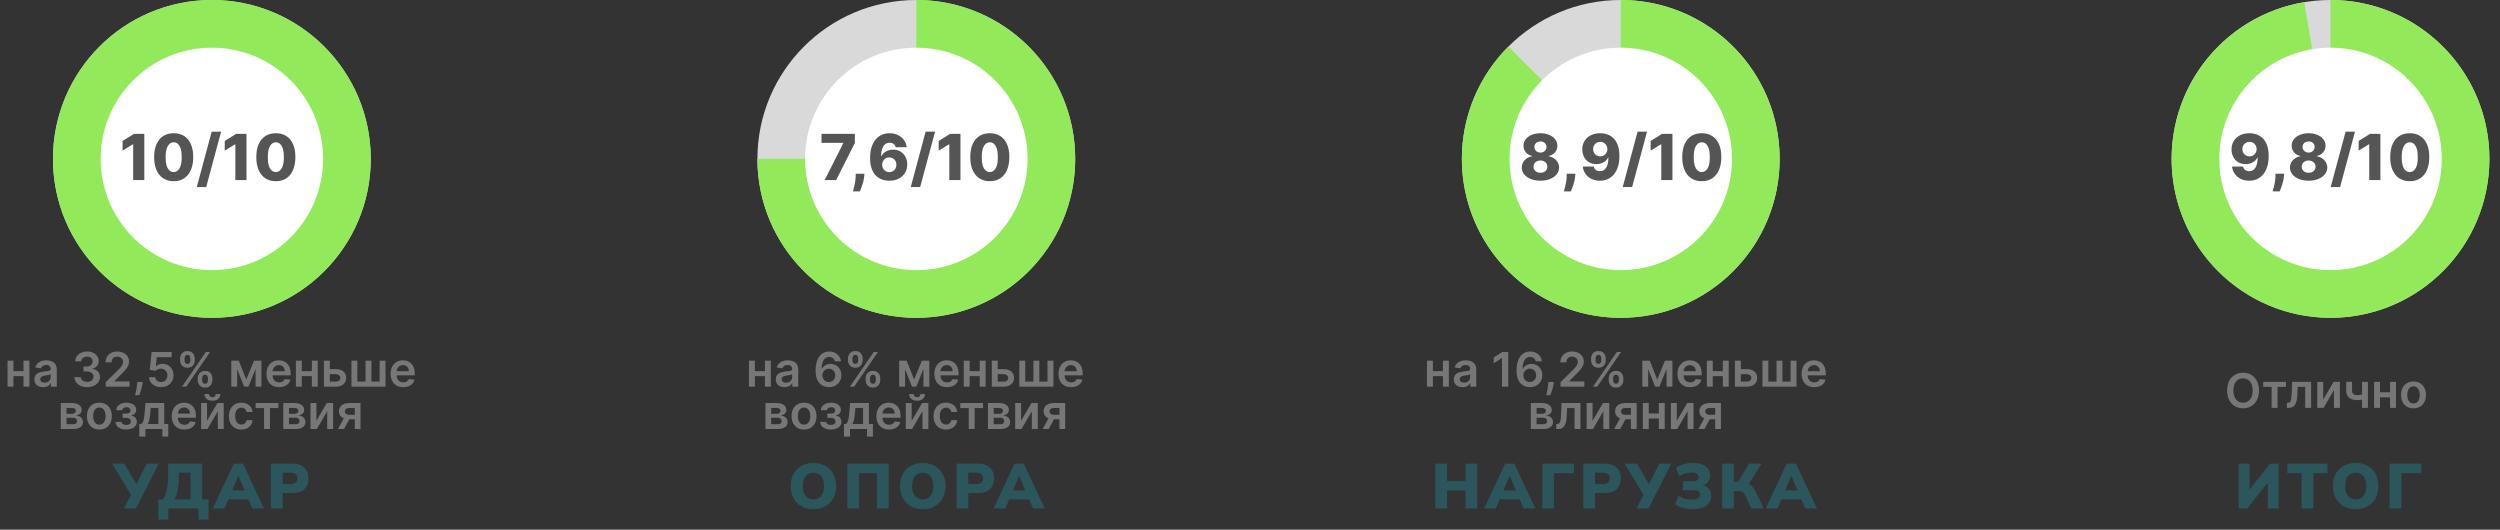
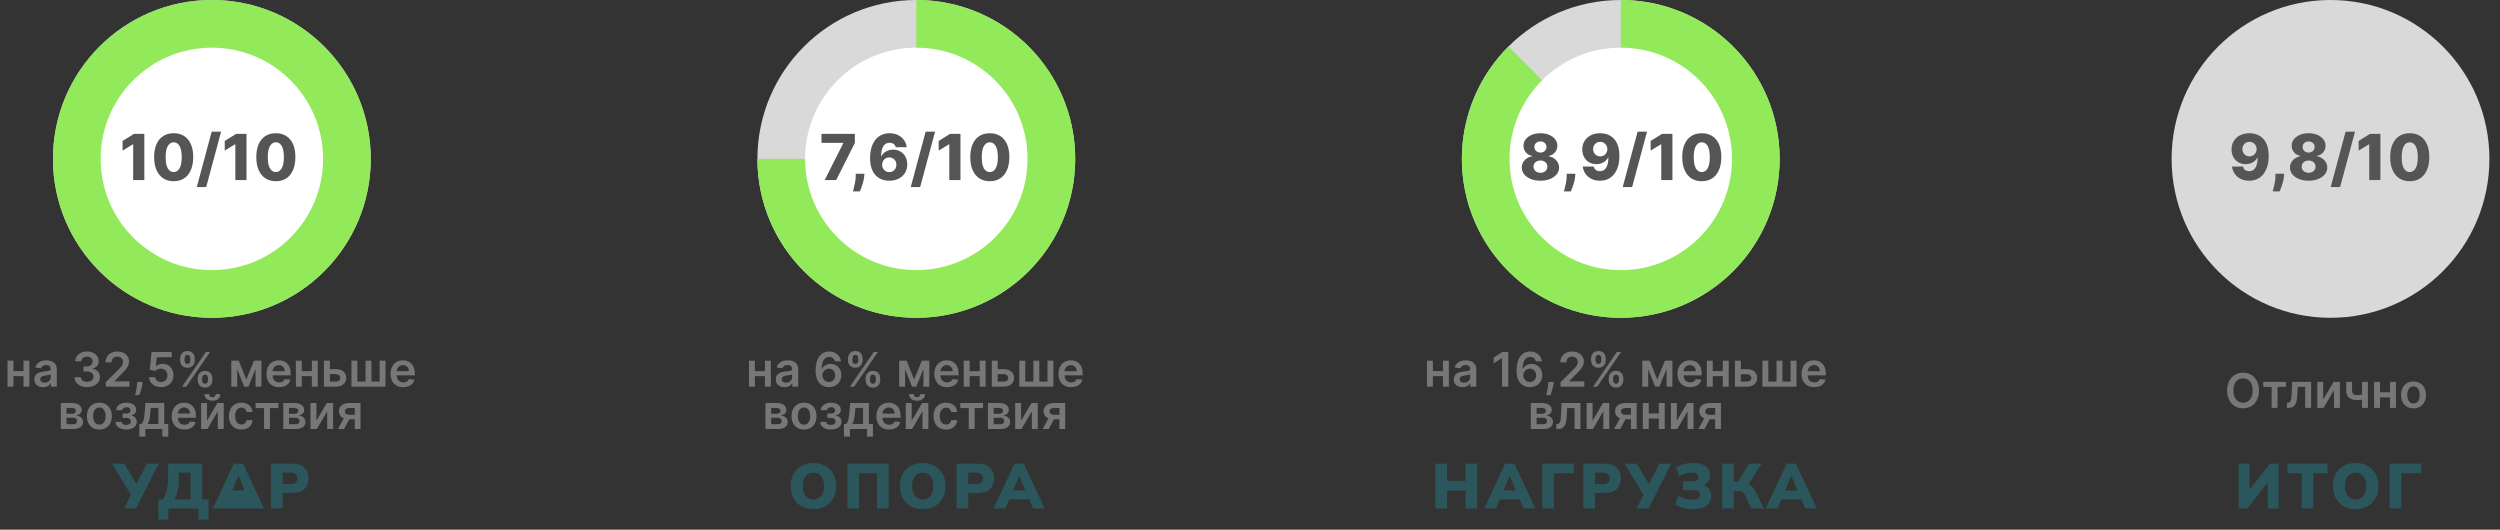
<svg xmlns="http://www.w3.org/2000/svg" width="472" height="100" viewBox="0 0 472 100" fill="none">
  <rect x="0" y="0" width="472" height="100" fill="#333333" stroke="none" />
  <circle cx="40" cy="30" r="30" fill="#D9D9D9" />
  <circle cx="40" cy="30" r="30" fill="#92E95A" />
  <circle cx="40" cy="30" r="21" fill="white" />
  <circle cx="173" cy="30" r="30" fill="#D9D9D9" />
  <path d="M173 0C178.933 7.07556e-08 184.734 1.759 189.667 5.056C194.601 8.352 198.446 13.038 200.716 18.52C202.987 24.001 203.581 30.033 202.424 35.853C201.266 41.672 198.409 47.018 194.213 51.213C190.018 55.409 184.672 58.266 178.853 59.424C173.033 60.581 167.001 59.987 161.519 57.716C156.038 55.446 151.352 51.601 148.056 46.667C144.759 41.734 143 35.933 143 30L173 30L173 0Z" fill="#92E95A" />
  <circle cx="173" cy="30" r="21" fill="white" />
  <circle cx="306" cy="30" r="30" fill="#D9D9D9" />
  <path d="M306 0C312.941 8.27665e-08 319.667 2.407 325.032 6.81C330.397 11.213 334.07 17.34 335.424 24.147C336.778 30.955 335.729 38.021 332.458 44.142C329.186 50.263 323.893 55.06 317.48 57.716C311.068 60.373 303.933 60.723 297.291 58.708C290.65 56.693 284.912 52.438 281.056 46.667C277.2 40.896 275.464 33.967 276.144 27.059C276.825 20.152 279.879 13.695 284.787 8.787L306 30L306 0Z" fill="#92E95A" />
  <circle cx="306" cy="30" r="21" fill="white" />
  <circle cx="440" cy="30" r="30" fill="#D9D9D9" />
-   <path d="M440 0C447.741 9.23109e-08 455.182 2.992 460.769 8.351C466.355 13.71 469.653 21.021 469.974 28.756C470.295 36.49 467.614 44.049 462.492 49.853C457.369 55.656 450.201 59.255 442.487 59.897C434.772 60.538 427.109 58.173 421.097 53.296C415.086 48.418 411.193 41.406 410.232 33.725C409.271 26.044 411.316 18.288 415.94 12.08C420.564 5.872 427.409 1.691 435.043 0.412L440 30L440 0Z" fill="#92E95A" />
-   <circle cx="440" cy="30" r="21" fill="white" />
  <path d="M4.792 70.066V71.015H2.177V70.066H4.792ZM2.535 68.091V73H1.42V68.091H2.535ZM5.549 68.091V73H4.437V68.091H5.549ZM8.132 73.099C7.821 73.099 7.541 73.044 7.292 72.933C7.045 72.82 6.849 72.654 6.704 72.434C6.561 72.215 6.49 71.944 6.49 71.623C6.49 71.346 6.541 71.117 6.643 70.935C6.745 70.754 6.885 70.609 7.062 70.501C7.239 70.392 7.438 70.31 7.659 70.255C7.883 70.197 8.114 70.156 8.353 70.13C8.641 70.1 8.874 70.073 9.053 70.05C9.232 70.025 9.362 69.986 9.443 69.935C9.526 69.882 9.567 69.8 9.567 69.689V69.67C9.567 69.429 9.496 69.243 9.353 69.11C9.211 68.978 9.005 68.912 8.736 68.912C8.453 68.912 8.228 68.974 8.062 69.098C7.898 69.221 7.787 69.367 7.73 69.535L6.649 69.382C6.735 69.084 6.875 68.835 7.071 68.634C7.267 68.432 7.507 68.281 7.79 68.18C8.074 68.078 8.387 68.027 8.73 68.027C8.967 68.027 9.202 68.055 9.436 68.11C9.671 68.165 9.885 68.257 10.079 68.385C10.273 68.511 10.428 68.682 10.546 68.9C10.665 69.117 10.724 69.388 10.724 69.715V73H9.612V72.326H9.574C9.504 72.462 9.404 72.59 9.277 72.709C9.151 72.826 8.992 72.921 8.8 72.994C8.611 73.064 8.388 73.099 8.132 73.099ZM8.433 72.249C8.665 72.249 8.866 72.203 9.037 72.112C9.207 72.018 9.338 71.894 9.43 71.741C9.524 71.587 9.571 71.42 9.571 71.239V70.66C9.534 70.69 9.473 70.718 9.385 70.744C9.3 70.769 9.204 70.791 9.098 70.811C8.991 70.83 8.886 70.847 8.781 70.862C8.677 70.877 8.586 70.89 8.51 70.9C8.337 70.924 8.183 70.962 8.046 71.015C7.91 71.069 7.802 71.143 7.723 71.239C7.645 71.333 7.605 71.454 7.605 71.603C7.605 71.816 7.683 71.977 7.838 72.086C7.994 72.195 8.192 72.249 8.433 72.249ZM16.456 73.09C15.996 73.09 15.587 73.011 15.229 72.853C14.873 72.695 14.592 72.476 14.386 72.195C14.179 71.913 14.069 71.588 14.056 71.22H15.258C15.269 71.397 15.327 71.551 15.434 71.683C15.54 71.813 15.682 71.914 15.859 71.987C16.036 72.059 16.234 72.096 16.453 72.096C16.688 72.096 16.895 72.055 17.076 71.974C17.258 71.891 17.399 71.776 17.502 71.629C17.604 71.482 17.654 71.312 17.652 71.121C17.654 70.923 17.603 70.748 17.498 70.597C17.394 70.445 17.243 70.327 17.045 70.242C16.849 70.157 16.612 70.114 16.335 70.114H15.757V69.2H16.335C16.563 69.2 16.762 69.16 16.933 69.082C17.105 69.003 17.241 68.892 17.339 68.749C17.437 68.604 17.485 68.437 17.482 68.248C17.485 68.062 17.443 67.901 17.358 67.765C17.275 67.626 17.156 67.519 17.003 67.442C16.852 67.365 16.674 67.327 16.469 67.327C16.269 67.327 16.084 67.363 15.913 67.436C15.743 67.508 15.605 67.612 15.501 67.746C15.396 67.878 15.341 68.035 15.335 68.219H14.194C14.202 67.852 14.308 67.531 14.51 67.254C14.715 66.974 14.987 66.757 15.328 66.602C15.669 66.444 16.052 66.365 16.476 66.365C16.913 66.365 17.292 66.447 17.613 66.611C17.937 66.773 18.188 66.992 18.364 67.266C18.541 67.541 18.63 67.845 18.63 68.177C18.632 68.546 18.523 68.855 18.304 69.104C18.087 69.353 17.801 69.516 17.447 69.593V69.644C17.907 69.708 18.26 69.879 18.505 70.156C18.752 70.43 18.875 70.772 18.873 71.181C18.873 71.548 18.768 71.876 18.559 72.166C18.353 72.454 18.067 72.679 17.703 72.843C17.341 73.007 16.925 73.09 16.456 73.09ZM19.97 73V72.144L22.242 69.916C22.459 69.696 22.64 69.501 22.785 69.331C22.93 69.16 23.039 68.995 23.111 68.836C23.184 68.676 23.22 68.505 23.22 68.324C23.22 68.118 23.173 67.941 23.079 67.794C22.986 67.644 22.857 67.529 22.693 67.448C22.529 67.368 22.342 67.327 22.133 67.327C21.918 67.327 21.73 67.372 21.568 67.461C21.406 67.549 21.28 67.673 21.191 67.835C21.103 67.997 21.06 68.19 21.06 68.414H19.931C19.931 67.998 20.026 67.637 20.216 67.33C20.405 67.023 20.666 66.786 20.999 66.618C21.333 66.449 21.717 66.365 22.149 66.365C22.588 66.365 22.974 66.447 23.306 66.611C23.639 66.775 23.897 67 24.08 67.285C24.265 67.571 24.358 67.897 24.358 68.263C24.358 68.508 24.311 68.749 24.217 68.986C24.123 69.222 23.958 69.484 23.722 69.772C23.488 70.06 23.158 70.408 22.734 70.817L21.606 71.965V72.009H24.457V73H19.97ZM26.931 72.105L26.889 72.457C26.859 72.725 26.806 72.998 26.729 73.275C26.655 73.554 26.576 73.811 26.493 74.045C26.41 74.279 26.343 74.464 26.291 74.598H25.512C25.541 74.468 25.582 74.291 25.633 74.067C25.686 73.844 25.738 73.592 25.787 73.313C25.835 73.034 25.869 72.751 25.886 72.463L25.908 72.105H26.931ZM30.41 73.09C29.984 73.09 29.603 73.01 29.266 72.85C28.93 72.688 28.662 72.466 28.464 72.185C28.268 71.904 28.163 71.582 28.151 71.22H29.301C29.323 71.488 29.439 71.708 29.65 71.878C29.861 72.046 30.114 72.131 30.41 72.131C30.643 72.131 30.849 72.077 31.03 71.971C31.212 71.864 31.354 71.716 31.459 71.527C31.563 71.337 31.614 71.121 31.612 70.878C31.614 70.631 31.562 70.411 31.455 70.219C31.349 70.028 31.203 69.877 31.018 69.769C30.832 69.658 30.619 69.603 30.378 69.603C30.182 69.6 29.989 69.637 29.8 69.711C29.61 69.786 29.46 69.884 29.349 70.005L28.279 69.829L28.621 66.454H32.417V67.445H29.602L29.413 69.181H29.451C29.573 69.038 29.744 68.92 29.966 68.826C30.188 68.73 30.431 68.682 30.695 68.682C31.091 68.682 31.445 68.776 31.756 68.963C32.067 69.149 32.312 69.404 32.491 69.731C32.67 70.056 32.759 70.429 32.759 70.849C32.759 71.282 32.659 71.667 32.459 72.006C32.261 72.343 31.985 72.608 31.631 72.802C31.28 72.994 30.873 73.09 30.41 73.09ZM37.33 71.773V71.428C37.33 71.174 37.383 70.941 37.489 70.728C37.598 70.515 37.756 70.343 37.962 70.213C38.169 70.083 38.42 70.018 38.714 70.018C39.016 70.018 39.27 70.083 39.474 70.213C39.679 70.341 39.833 70.511 39.938 70.724C40.044 70.938 40.097 71.172 40.097 71.428V71.773C40.097 72.026 40.044 72.26 39.938 72.473C39.831 72.686 39.675 72.857 39.468 72.987C39.263 73.117 39.012 73.182 38.714 73.182C38.415 73.182 38.163 73.117 37.956 72.987C37.749 72.857 37.593 72.686 37.486 72.473C37.382 72.26 37.33 72.026 37.33 71.773ZM38.164 71.428V71.773C38.164 71.941 38.204 72.096 38.285 72.236C38.366 72.377 38.509 72.447 38.714 72.447C38.92 72.447 39.062 72.378 39.139 72.239C39.218 72.099 39.257 71.943 39.257 71.773V71.428C39.257 71.257 39.22 71.102 39.145 70.961C39.071 70.818 38.927 70.747 38.714 70.747C38.513 70.747 38.372 70.818 38.288 70.961C38.205 71.102 38.164 71.257 38.164 71.428ZM34.003 68.027V67.682C34.003 67.426 34.057 67.192 34.166 66.979C34.274 66.766 34.432 66.595 34.639 66.467C34.845 66.337 35.096 66.272 35.39 66.272C35.69 66.272 35.943 66.337 36.147 66.467C36.354 66.595 36.509 66.766 36.614 66.979C36.718 67.192 36.77 67.426 36.77 67.682V68.027C36.77 68.283 36.717 68.517 36.611 68.73C36.506 68.941 36.351 69.11 36.144 69.238C35.937 69.366 35.686 69.43 35.39 69.43C35.089 69.43 34.836 69.366 34.629 69.238C34.425 69.11 34.269 68.94 34.163 68.727C34.056 68.514 34.003 68.281 34.003 68.027ZM34.843 67.682V68.027C34.843 68.197 34.883 68.353 34.962 68.494C35.042 68.632 35.185 68.701 35.39 68.701C35.594 68.701 35.735 68.632 35.812 68.494C35.89 68.353 35.93 68.197 35.93 68.027V67.682C35.93 67.511 35.893 67.356 35.818 67.215C35.743 67.072 35.601 67.001 35.39 67.001C35.187 67.001 35.046 67.072 34.965 67.215C34.884 67.358 34.843 67.513 34.843 67.682ZM34.367 73L38.867 66.454H39.666L35.166 73H34.367ZM46.494 71.654L47.952 68.091H48.885L46.9 73H46.092L44.152 68.091H45.075L46.494 71.654ZM44.784 68.091V73H43.669V68.091H44.784ZM48.252 73V68.091H49.358V73H48.252ZM52.698 73.096C52.206 73.096 51.781 72.994 51.423 72.789C51.067 72.582 50.793 72.29 50.601 71.913C50.409 71.534 50.314 71.088 50.314 70.574C50.314 70.069 50.409 69.626 50.601 69.245C50.795 68.861 51.066 68.563 51.413 68.35C51.76 68.135 52.168 68.027 52.637 68.027C52.94 68.027 53.225 68.076 53.494 68.174C53.764 68.27 54.003 68.419 54.209 68.621C54.418 68.824 54.582 69.082 54.702 69.395C54.821 69.706 54.881 70.077 54.881 70.507V70.862H50.857V70.082H53.772C53.77 69.86 53.722 69.663 53.628 69.491C53.534 69.316 53.403 69.179 53.235 69.079C53.069 68.978 52.875 68.928 52.653 68.928C52.416 68.928 52.209 68.986 52.03 69.101C51.851 69.214 51.711 69.363 51.611 69.548C51.513 69.731 51.463 69.933 51.461 70.152V70.833C51.461 71.119 51.513 71.364 51.617 71.568C51.722 71.771 51.868 71.926 52.055 72.035C52.243 72.141 52.462 72.195 52.714 72.195C52.882 72.195 53.034 72.171 53.171 72.124C53.307 72.075 53.425 72.004 53.526 71.91C53.626 71.816 53.701 71.7 53.752 71.562L54.833 71.683C54.765 71.969 54.635 72.218 54.443 72.431C54.253 72.642 54.01 72.806 53.714 72.923C53.418 73.038 53.079 73.096 52.698 73.096ZM59.231 70.066V71.015H56.617V70.066H59.231ZM56.975 68.091V73H55.859V68.091H56.975ZM59.989 68.091V73H58.877V68.091H59.989ZM61.942 69.689H63.39C64.016 69.689 64.501 69.841 64.844 70.146C65.187 70.451 65.36 70.85 65.362 71.344C65.36 71.666 65.281 71.952 65.126 72.201C64.972 72.45 64.748 72.646 64.454 72.789C64.162 72.93 63.808 73 63.39 73H61.159V68.091H62.275V72.051H63.39C63.642 72.051 63.848 71.987 64.01 71.859C64.172 71.729 64.253 71.563 64.253 71.36C64.253 71.147 64.172 70.974 64.01 70.84C63.848 70.705 63.642 70.638 63.39 70.638H61.942V69.689ZM66.354 68.091H67.469V72.048H69.013V68.091H70.128V72.048H71.672V68.091H72.787V73H66.354V68.091ZM76.129 73.096C75.637 73.096 75.212 72.994 74.854 72.789C74.498 72.582 74.225 72.29 74.033 71.913C73.841 71.534 73.745 71.088 73.745 70.574C73.745 70.069 73.841 69.626 74.033 69.245C74.227 68.861 74.497 68.563 74.845 68.35C75.192 68.135 75.6 68.027 76.069 68.027C76.371 68.027 76.657 68.076 76.925 68.174C77.196 68.27 77.434 68.419 77.641 68.621C77.85 68.824 78.014 69.082 78.133 69.395C78.253 69.706 78.312 70.077 78.312 70.507V70.862H74.288V70.082H77.203C77.201 69.86 77.153 69.663 77.059 69.491C76.966 69.316 76.835 69.179 76.666 69.079C76.5 68.978 76.306 68.928 76.085 68.928C75.848 68.928 75.64 68.986 75.462 69.101C75.282 69.214 75.143 69.363 75.043 69.548C74.945 69.731 74.895 69.933 74.893 70.152V70.833C74.893 71.119 74.945 71.364 75.049 71.568C75.154 71.771 75.299 71.926 75.487 72.035C75.674 72.141 75.894 72.195 76.145 72.195C76.314 72.195 76.466 72.171 76.602 72.124C76.739 72.075 76.857 72.004 76.957 71.91C77.057 71.816 77.133 71.7 77.184 71.562L78.264 71.683C78.196 71.969 78.066 72.218 77.874 72.431C77.685 72.642 77.442 72.806 77.146 72.923C76.85 73.038 76.511 73.096 76.129 73.096ZM11.479 81V76.091H13.54C14.122 76.091 14.581 76.207 14.918 76.439C15.257 76.671 15.426 76.995 15.426 77.411C15.426 77.686 15.33 77.91 15.139 78.085C14.949 78.258 14.69 78.374 14.362 78.434C14.62 78.455 14.846 78.52 15.04 78.629C15.236 78.737 15.389 78.88 15.5 79.057C15.611 79.234 15.666 79.437 15.666 79.667C15.666 79.938 15.595 80.173 15.452 80.374C15.311 80.572 15.105 80.726 14.835 80.837C14.566 80.946 14.241 81 13.857 81H11.479ZM12.562 80.089H13.857C14.07 80.089 14.237 80.039 14.359 79.939C14.48 79.837 14.541 79.698 14.541 79.523C14.541 79.321 14.48 79.162 14.359 79.047C14.237 78.93 14.07 78.871 13.857 78.871H12.562V80.089ZM12.562 78.124H13.563C13.721 78.124 13.856 78.101 13.969 78.056C14.082 78.01 14.168 77.945 14.228 77.862C14.287 77.776 14.317 77.675 14.317 77.558C14.317 77.39 14.248 77.257 14.109 77.162C13.973 77.066 13.783 77.018 13.54 77.018H12.562V78.124ZM18.762 81.096C18.283 81.096 17.867 80.99 17.516 80.779C17.164 80.569 16.891 80.273 16.697 79.894C16.506 79.515 16.41 79.072 16.41 78.565C16.41 78.058 16.506 77.613 16.697 77.232C16.891 76.85 17.164 76.554 17.516 76.343C17.867 76.132 18.283 76.027 18.762 76.027C19.241 76.027 19.657 76.132 20.009 76.343C20.36 76.554 20.632 76.85 20.823 77.232C21.017 77.613 21.114 78.058 21.114 78.565C21.114 79.072 21.017 79.515 20.823 79.894C20.632 80.273 20.36 80.569 20.009 80.779C19.657 80.99 19.241 81.096 18.762 81.096ZM18.768 80.169C19.028 80.169 19.246 80.098 19.42 79.955C19.595 79.81 19.725 79.616 19.81 79.373C19.898 79.13 19.941 78.86 19.941 78.561C19.941 78.261 19.898 77.989 19.81 77.746C19.725 77.501 19.595 77.306 19.42 77.162C19.246 77.017 19.028 76.944 18.768 76.944C18.502 76.944 18.28 77.017 18.104 77.162C17.929 77.306 17.798 77.501 17.71 77.746C17.625 77.989 17.583 78.261 17.583 78.561C17.583 78.86 17.625 79.13 17.71 79.373C17.798 79.616 17.929 79.81 18.104 79.955C18.28 80.098 18.502 80.169 18.768 80.169ZM21.825 79.654H22.972C22.983 79.838 23.065 79.979 23.218 80.079C23.372 80.18 23.571 80.23 23.816 80.23C24.065 80.23 24.275 80.175 24.445 80.067C24.618 79.956 24.704 79.789 24.704 79.565C24.704 79.433 24.671 79.317 24.605 79.217C24.539 79.114 24.446 79.035 24.327 78.98C24.208 78.925 24.067 78.897 23.905 78.897H23.154V78.076H23.905C24.146 78.076 24.328 78.02 24.452 77.909C24.578 77.799 24.64 77.659 24.64 77.491C24.64 77.31 24.574 77.163 24.442 77.05C24.312 76.937 24.132 76.88 23.902 76.88C23.672 76.88 23.48 76.933 23.327 77.037C23.175 77.141 23.097 77.276 23.09 77.44H21.949C21.953 77.154 22.039 76.906 22.205 76.695C22.373 76.484 22.599 76.32 22.883 76.203C23.168 76.086 23.49 76.027 23.848 76.027C24.231 76.027 24.562 76.085 24.842 76.2C25.121 76.315 25.336 76.475 25.487 76.682C25.639 76.887 25.714 77.127 25.714 77.404C25.714 77.671 25.631 77.891 25.465 78.066C25.299 78.239 25.075 78.362 24.794 78.437V78.488C24.988 78.499 25.162 78.554 25.318 78.654C25.473 78.752 25.597 78.885 25.689 79.054C25.78 79.222 25.826 79.417 25.826 79.638C25.826 79.939 25.74 80.199 25.567 80.418C25.395 80.636 25.157 80.803 24.854 80.92C24.554 81.037 24.21 81.096 23.822 81.096C23.445 81.096 23.107 81.039 22.809 80.927C22.513 80.811 22.277 80.646 22.103 80.431C21.928 80.216 21.835 79.957 21.825 79.654ZM26.302 82.425V80.048H26.692C26.797 79.967 26.884 79.857 26.954 79.718C27.024 79.578 27.082 79.413 27.127 79.223C27.174 79.031 27.212 78.817 27.242 78.581C27.272 78.342 27.298 78.085 27.322 77.81L27.462 76.091H31.01V80.048H31.771V82.425H30.652V81H27.44V82.425H26.302ZM27.881 80.048H29.904V77.024H28.466L28.389 77.81C28.347 78.33 28.29 78.776 28.22 79.146C28.149 79.517 28.037 79.817 27.881 80.048ZM34.808 81.096C34.316 81.096 33.89 80.994 33.532 80.789C33.177 80.582 32.903 80.29 32.711 79.913C32.519 79.534 32.423 79.088 32.423 78.574C32.423 78.069 32.519 77.626 32.711 77.245C32.905 76.861 33.176 76.563 33.523 76.35C33.87 76.135 34.278 76.027 34.747 76.027C35.05 76.027 35.335 76.076 35.603 76.174C35.874 76.27 36.113 76.419 36.319 76.621C36.528 76.824 36.692 77.082 36.812 77.395C36.931 77.706 36.99 78.077 36.99 78.507V78.862H32.967V78.082H35.882C35.879 77.86 35.831 77.663 35.738 77.491C35.644 77.316 35.513 77.179 35.345 77.079C35.178 76.978 34.984 76.928 34.763 76.928C34.526 76.928 34.319 76.986 34.14 77.101C33.961 77.214 33.821 77.363 33.721 77.548C33.623 77.731 33.573 77.933 33.571 78.152V78.833C33.571 79.119 33.623 79.364 33.727 79.568C33.832 79.771 33.978 79.926 34.165 80.035C34.353 80.141 34.572 80.195 34.824 80.195C34.992 80.195 35.144 80.171 35.281 80.124C35.417 80.075 35.535 80.004 35.635 79.91C35.736 79.816 35.811 79.7 35.862 79.562L36.943 79.683C36.874 79.969 36.744 80.218 36.553 80.431C36.363 80.642 36.12 80.806 35.824 80.923C35.528 81.038 35.189 81.096 34.808 81.096ZM39.085 79.434L41.05 76.091H42.239V81H41.121V77.654L39.161 81H37.969V76.091H39.085V79.434ZM40.734 74.403H41.6C41.6 74.776 41.465 75.079 41.194 75.311C40.926 75.541 40.561 75.656 40.101 75.656C39.645 75.656 39.282 75.541 39.011 75.311C38.743 75.079 38.61 74.776 38.612 74.403H39.471C39.471 74.557 39.518 74.694 39.612 74.816C39.708 74.935 39.871 74.995 40.101 74.995C40.327 74.995 40.488 74.935 40.584 74.816C40.682 74.696 40.732 74.559 40.734 74.403ZM45.569 81.096C45.079 81.096 44.658 80.988 44.306 80.773C43.957 80.558 43.687 80.261 43.498 79.881C43.31 79.5 43.216 79.061 43.216 78.565C43.216 78.066 43.312 77.626 43.504 77.245C43.696 76.861 43.966 76.563 44.316 76.35C44.667 76.135 45.083 76.027 45.562 76.027C45.961 76.027 46.313 76.1 46.62 76.248C46.929 76.392 47.175 76.598 47.358 76.864C47.542 77.129 47.646 77.438 47.672 77.791H46.566C46.521 77.555 46.414 77.358 46.246 77.2C46.08 77.04 45.857 76.96 45.578 76.96C45.342 76.96 45.134 77.024 44.955 77.152C44.776 77.278 44.636 77.459 44.536 77.695C44.438 77.932 44.389 78.215 44.389 78.546C44.389 78.88 44.438 79.168 44.536 79.408C44.634 79.647 44.772 79.831 44.949 79.961C45.128 80.089 45.337 80.153 45.578 80.153C45.749 80.153 45.901 80.121 46.035 80.057C46.172 79.991 46.286 79.896 46.377 79.773C46.469 79.649 46.532 79.499 46.566 79.322H47.672C47.644 79.669 47.542 79.977 47.365 80.246C47.188 80.512 46.947 80.721 46.642 80.872C46.338 81.021 45.98 81.096 45.569 81.096ZM48.265 77.04V76.091H52.561V77.04H50.972V81H49.854V77.04H48.265ZM53.482 81V76.091H55.544C56.125 76.091 56.584 76.207 56.921 76.439C57.26 76.671 57.429 76.995 57.429 77.411C57.429 77.686 57.333 77.91 57.142 78.085C56.952 78.258 56.693 78.374 56.365 78.434C56.623 78.455 56.849 78.52 57.042 78.629C57.238 78.737 57.392 78.88 57.503 79.057C57.613 79.234 57.669 79.437 57.669 79.667C57.669 79.938 57.597 80.173 57.455 80.374C57.314 80.572 57.108 80.726 56.838 80.837C56.569 80.946 56.243 81 55.86 81H53.482ZM54.566 80.089H55.86C56.073 80.089 56.24 80.039 56.362 79.939C56.483 79.837 56.544 79.698 56.544 79.523C56.544 79.321 56.483 79.162 56.362 79.047C56.24 78.93 56.073 78.871 55.86 78.871H54.566V80.089ZM54.566 78.124H55.566C55.724 78.124 55.859 78.101 55.972 78.056C56.085 78.01 56.171 77.945 56.231 77.862C56.29 77.776 56.32 77.675 56.32 77.558C56.32 77.39 56.251 77.257 56.112 77.162C55.976 77.066 55.786 77.018 55.544 77.018H54.566V78.124ZM59.739 79.434L61.705 76.091H62.894V81H61.775V77.654L59.816 81H58.624V76.091H59.739V79.434ZM66.984 81V77.031H65.935C65.669 77.031 65.464 77.092 65.322 77.216C65.179 77.34 65.109 77.493 65.111 77.676C65.109 77.859 65.176 78.011 65.312 78.13C65.448 78.249 65.643 78.309 65.897 78.309H67.348V79.153H65.897C65.505 79.153 65.166 79.091 64.881 78.967C64.595 78.844 64.376 78.669 64.222 78.443C64.069 78.217 63.992 77.953 63.992 77.651C63.992 77.335 64.07 77.061 64.225 76.829C64.383 76.595 64.607 76.414 64.897 76.286C65.189 76.156 65.535 76.091 65.935 76.091H68.067V81H66.984ZM63.813 81L65.184 78.481H66.325L64.951 81H63.813Z" fill="#777777" />
  <path d="M27.249 25.273V34H25.144V27.241H25.093L23.141 28.435V26.611L25.293 25.273H27.249ZM32.787 34.213C32.026 34.213 31.37 34.033 30.819 33.672C30.267 33.308 29.843 32.787 29.544 32.108C29.246 31.426 29.099 30.607 29.101 29.649C29.104 28.692 29.253 27.879 29.549 27.212C29.847 26.541 30.27 26.031 30.819 25.682C31.37 25.329 32.026 25.153 32.787 25.153C33.549 25.153 34.205 25.329 34.756 25.682C35.31 26.031 35.736 26.541 36.035 27.212C36.333 27.882 36.481 28.695 36.478 29.649C36.478 30.609 36.329 31.43 36.03 32.112C35.732 32.794 35.307 33.315 34.756 33.676C34.208 34.034 33.552 34.213 32.787 34.213ZM32.787 32.487C33.242 32.487 33.61 32.256 33.891 31.793C34.172 31.327 34.312 30.612 34.309 29.649C34.309 29.018 34.245 28.499 34.117 28.09C33.989 27.678 33.812 27.371 33.584 27.169C33.357 26.967 33.091 26.866 32.787 26.866C32.336 26.866 31.971 27.095 31.692 27.553C31.414 28.007 31.273 28.706 31.27 29.649C31.267 30.288 31.329 30.818 31.454 31.239C31.581 31.659 31.76 31.973 31.991 32.18C32.221 32.385 32.486 32.487 32.787 32.487ZM41.743 24.864L38.93 35.312H37.153L39.966 24.864H41.743ZM46.538 25.273V34H44.433V27.241H44.382L42.43 28.435V26.611L44.582 25.273H46.538ZM52.077 34.213C51.315 34.213 50.659 34.033 50.108 33.672C49.557 33.308 49.132 32.787 48.834 32.108C48.535 31.426 48.388 30.607 48.39 29.649C48.393 28.692 48.542 27.879 48.838 27.212C49.136 26.541 49.559 26.031 50.108 25.682C50.659 25.329 51.315 25.153 52.077 25.153C52.838 25.153 53.494 25.329 54.045 25.682C54.599 26.031 55.025 26.541 55.324 27.212C55.622 27.882 55.77 28.695 55.767 29.649C55.767 30.609 55.618 31.43 55.319 32.112C55.021 32.794 54.596 33.315 54.045 33.676C53.497 34.034 52.841 34.213 52.077 34.213ZM52.077 32.487C52.531 32.487 52.899 32.256 53.18 31.793C53.461 31.327 53.601 30.612 53.598 29.649C53.598 29.018 53.534 28.499 53.406 28.09C53.278 27.678 53.101 27.371 52.873 27.169C52.646 26.967 52.38 26.866 52.077 26.866C51.625 26.866 51.26 27.095 50.981 27.553C50.703 28.007 50.562 28.706 50.559 29.649C50.557 30.288 50.618 30.818 50.743 31.239C50.87 31.659 51.05 31.973 51.28 32.18C51.51 32.385 51.775 32.487 52.077 32.487Z" fill="#555555" />
-   <path d="M23.429 96L24.725 93.42L21.149 87.54H23.477L25.757 91.404L27.701 87.54H29.957L25.685 96H23.429ZM29.882 98.1V94.296H30.734C31.406 93.448 31.742 91.944 31.742 89.784V87.54H38.174V94.296H39.374V98.1H37.466V96H31.79V98.1H29.882ZM32.918 94.296H35.966V89.244H33.77V90.024C33.77 91.008 33.698 91.852 33.554 92.556C33.41 93.26 33.198 93.84 32.918 94.296ZM40.189 96L44.149 87.54H45.889L49.849 96H47.641L46.909 94.284H43.129L42.397 96H40.189ZM45.001 89.844L43.849 92.592H46.177L45.025 89.844H45.001ZM51.161 96V87.54H55.229C56.189 87.54 56.929 87.788 57.449 88.284C57.977 88.772 58.241 89.448 58.241 90.312C58.241 91.176 57.977 91.856 57.449 92.352C56.929 92.84 56.189 93.084 55.229 93.084H53.369V96H51.161ZM53.369 91.392H54.845C55.709 91.392 56.141 91.032 56.141 90.312C56.141 89.592 55.709 89.232 54.845 89.232H53.369V91.392Z" fill="#2B565B" />
+   <path d="M23.429 96L24.725 93.42L21.149 87.54H23.477L25.757 91.404L27.701 87.54H29.957L25.685 96H23.429ZM29.882 98.1V94.296H30.734C31.406 93.448 31.742 91.944 31.742 89.784V87.54H38.174V94.296H39.374V98.1H37.466V96H31.79V98.1H29.882ZM32.918 94.296H35.966V89.244H33.77V90.024C33.77 91.008 33.698 91.852 33.554 92.556C33.41 93.26 33.198 93.84 32.918 94.296ZM40.189 96L44.149 87.54H45.889L49.849 96H47.641H43.129L42.397 96H40.189ZM45.001 89.844L43.849 92.592H46.177L45.025 89.844H45.001ZM51.161 96V87.54H55.229C56.189 87.54 56.929 87.788 57.449 88.284C57.977 88.772 58.241 89.448 58.241 90.312C58.241 91.176 57.977 91.856 57.449 92.352C56.929 92.84 56.189 93.084 55.229 93.084H53.369V96H51.161ZM53.369 91.392H54.845C55.709 91.392 56.141 91.032 56.141 90.312C56.141 89.592 55.709 89.232 54.845 89.232H53.369V91.392Z" fill="#2B565B" />
  <path d="M144.774 70.066V71.015H142.16V70.066H144.774ZM142.518 68.091V73H141.403V68.091H142.518ZM145.532 68.091V73H144.42V68.091H145.532ZM148.115 73.099C147.804 73.099 147.524 73.044 147.274 72.933C147.027 72.82 146.831 72.654 146.686 72.434C146.544 72.215 146.472 71.944 146.472 71.623C146.472 71.346 146.523 71.117 146.626 70.935C146.728 70.754 146.867 70.609 147.044 70.501C147.221 70.392 147.42 70.31 147.642 70.255C147.866 70.197 148.097 70.156 148.335 70.13C148.623 70.1 148.856 70.073 149.035 70.05C149.214 70.025 149.344 69.986 149.425 69.935C149.508 69.882 149.55 69.8 149.55 69.689V69.67C149.55 69.429 149.479 69.243 149.336 69.11C149.193 68.978 148.987 68.912 148.719 68.912C148.436 68.912 148.211 68.974 148.045 69.098C147.881 69.221 147.77 69.367 147.712 69.535L146.632 69.382C146.717 69.084 146.858 68.835 147.054 68.634C147.25 68.432 147.49 68.281 147.773 68.18C148.056 68.078 148.37 68.027 148.713 68.027C148.949 68.027 149.185 68.055 149.419 68.11C149.653 68.165 149.867 68.257 150.061 68.385C150.255 68.511 150.411 68.682 150.528 68.9C150.647 69.117 150.707 69.388 150.707 69.715V73H149.595V72.326H149.556C149.486 72.462 149.387 72.59 149.259 72.709C149.133 72.826 148.975 72.921 148.783 72.994C148.593 73.064 148.371 73.099 148.115 73.099ZM148.415 72.249C148.648 72.249 148.849 72.203 149.019 72.112C149.19 72.018 149.321 71.894 149.413 71.741C149.506 71.587 149.553 71.42 149.553 71.239V70.66C149.517 70.69 149.455 70.718 149.368 70.744C149.283 70.769 149.187 70.791 149.08 70.811C148.974 70.83 148.868 70.847 148.764 70.862C148.659 70.877 148.569 70.89 148.492 70.9C148.32 70.924 148.165 70.962 148.029 71.015C147.892 71.069 147.785 71.143 147.706 71.239C147.627 71.333 147.588 71.454 147.588 71.603C147.588 71.816 147.665 71.977 147.821 72.086C147.976 72.195 148.175 72.249 148.415 72.249ZM156.487 73.09C156.174 73.087 155.868 73.033 155.57 72.927C155.271 72.818 155.003 72.642 154.764 72.399C154.526 72.154 154.336 71.829 154.195 71.424C154.055 71.017 153.986 70.513 153.988 69.913C153.988 69.352 154.047 68.853 154.167 68.414C154.286 67.975 154.457 67.604 154.681 67.302C154.905 66.997 155.174 66.765 155.49 66.605C155.807 66.445 156.162 66.365 156.554 66.365C156.965 66.365 157.33 66.446 157.647 66.608C157.967 66.77 158.225 66.992 158.421 67.273C158.617 67.552 158.738 67.867 158.785 68.219H157.618C157.559 67.967 157.436 67.767 157.251 67.618C157.068 67.467 156.835 67.391 156.554 67.391C156.1 67.391 155.751 67.588 155.506 67.982C155.263 68.376 155.14 68.918 155.138 69.606H155.183C155.287 69.418 155.423 69.257 155.589 69.123C155.755 68.989 155.943 68.886 156.151 68.813C156.362 68.739 156.585 68.701 156.819 68.701C157.203 68.701 157.547 68.793 157.852 68.976C158.158 69.159 158.401 69.412 158.58 69.734C158.759 70.053 158.848 70.42 158.846 70.833C158.848 71.263 158.75 71.65 158.552 71.993C158.353 72.334 158.077 72.603 157.724 72.799C157.37 72.995 156.958 73.092 156.487 73.09ZM156.481 72.131C156.713 72.131 156.921 72.074 157.104 71.961C157.287 71.848 157.432 71.696 157.538 71.504C157.645 71.312 157.697 71.097 157.695 70.859C157.697 70.624 157.646 70.412 157.542 70.223C157.439 70.033 157.298 69.883 157.117 69.772C156.935 69.661 156.729 69.606 156.497 69.606C156.324 69.606 156.163 69.639 156.014 69.705C155.865 69.771 155.735 69.863 155.624 69.98C155.513 70.095 155.426 70.229 155.362 70.382C155.3 70.534 155.268 70.696 155.266 70.868C155.268 71.096 155.321 71.306 155.426 71.498C155.53 71.69 155.674 71.843 155.857 71.958C156.041 72.073 156.248 72.131 156.481 72.131ZM163.426 71.773V71.428C163.426 71.174 163.479 70.941 163.585 70.728C163.694 70.515 163.852 70.343 164.058 70.213C164.265 70.083 164.515 70.018 164.809 70.018C165.112 70.018 165.365 70.083 165.57 70.213C165.775 70.341 165.929 70.511 166.033 70.724C166.14 70.938 166.193 71.172 166.193 71.428V71.773C166.193 72.026 166.14 72.26 166.033 72.473C165.927 72.686 165.77 72.857 165.564 72.987C165.359 73.117 165.108 73.182 164.809 73.182C164.511 73.182 164.259 73.117 164.052 72.987C163.845 72.857 163.689 72.686 163.582 72.473C163.478 72.26 163.426 72.026 163.426 71.773ZM164.26 71.428V71.773C164.26 71.941 164.3 72.096 164.381 72.236C164.462 72.377 164.605 72.447 164.809 72.447C165.016 72.447 165.158 72.378 165.234 72.239C165.313 72.099 165.353 71.943 165.353 71.773V71.428C165.353 71.257 165.315 71.102 165.241 70.961C165.166 70.818 165.022 70.747 164.809 70.747C164.609 70.747 164.467 70.818 164.384 70.961C164.301 71.102 164.26 71.257 164.26 71.428ZM160.098 68.027V67.682C160.098 67.426 160.153 67.192 160.261 66.979C160.37 66.766 160.528 66.595 160.734 66.467C160.941 66.337 161.191 66.272 161.486 66.272C161.786 66.272 162.038 66.337 162.243 66.467C162.45 66.595 162.605 66.766 162.71 66.979C162.814 67.192 162.866 67.426 162.866 67.682V68.027C162.866 68.283 162.813 68.517 162.706 68.73C162.602 68.941 162.446 69.11 162.24 69.238C162.033 69.366 161.782 69.43 161.486 69.43C161.185 69.43 160.932 69.366 160.725 69.238C160.52 69.11 160.365 68.94 160.258 68.727C160.152 68.514 160.098 68.281 160.098 68.027ZM160.939 67.682V68.027C160.939 68.197 160.978 68.353 161.057 68.494C161.138 68.632 161.281 68.701 161.486 68.701C161.69 68.701 161.831 68.632 161.907 68.494C161.986 68.353 162.026 68.197 162.026 68.027V67.682C162.026 67.511 161.988 67.356 161.914 67.215C161.839 67.072 161.696 67.001 161.486 67.001C161.283 67.001 161.141 67.072 161.06 67.215C160.979 67.358 160.939 67.513 160.939 67.682ZM160.463 73L164.963 66.454H165.762L161.262 73H160.463ZM172.59 71.654L174.047 68.091H174.981L172.996 73H172.187L170.247 68.091H171.171L172.59 71.654ZM170.88 68.091V73H169.765V68.091H170.88ZM174.348 73V68.091H175.454V73H174.348ZM178.794 73.096C178.301 73.096 177.876 72.994 177.518 72.789C177.163 72.582 176.889 72.29 176.697 71.913C176.505 71.534 176.409 71.088 176.409 70.574C176.409 70.069 176.505 69.626 176.697 69.245C176.891 68.861 177.161 68.563 177.509 68.35C177.856 68.135 178.264 68.027 178.733 68.027C179.035 68.027 179.321 68.076 179.589 68.174C179.86 68.27 180.099 68.419 180.305 68.621C180.514 68.824 180.678 69.082 180.797 69.395C180.917 69.706 180.976 70.077 180.976 70.507V70.862H176.953V70.082H179.867C179.865 69.86 179.817 69.663 179.724 69.491C179.63 69.316 179.499 69.179 179.331 69.079C179.164 68.978 178.97 68.928 178.749 68.928C178.512 68.928 178.305 68.986 178.126 69.101C177.947 69.214 177.807 69.363 177.707 69.548C177.609 69.731 177.559 69.933 177.557 70.152V70.833C177.557 71.119 177.609 71.364 177.713 71.568C177.818 71.771 177.964 71.926 178.151 72.035C178.339 72.141 178.558 72.195 178.81 72.195C178.978 72.195 179.13 72.171 179.267 72.124C179.403 72.075 179.521 72.004 179.621 71.91C179.721 71.816 179.797 71.7 179.848 71.562L180.929 71.683C180.86 71.969 180.73 72.218 180.539 72.431C180.349 72.642 180.106 72.806 179.81 72.923C179.514 73.038 179.175 73.096 178.794 73.096ZM185.327 70.066V71.015H182.713V70.066H185.327ZM183.071 68.091V73H181.955V68.091H183.071ZM186.085 68.091V73H184.972V68.091H186.085ZM188.038 69.689H189.486C190.112 69.689 190.597 69.841 190.94 70.146C191.283 70.451 191.456 70.85 191.458 71.344C191.456 71.666 191.377 71.952 191.221 72.201C191.068 72.45 190.844 72.646 190.55 72.789C190.258 72.93 189.903 73 189.486 73H187.255V68.091H188.37V72.051H189.486C189.737 72.051 189.944 71.987 190.106 71.859C190.268 71.729 190.349 71.563 190.349 71.36C190.349 71.147 190.268 70.974 190.106 70.84C189.944 70.705 189.737 70.638 189.486 70.638H188.038V69.689ZM192.449 68.091H193.565V72.048H195.108V68.091H196.224V72.048H197.768V68.091H198.883V73H192.449V68.091ZM202.225 73.096C201.733 73.096 201.308 72.994 200.95 72.789C200.594 72.582 200.32 72.29 200.129 71.913C199.937 71.534 199.841 71.088 199.841 70.574C199.841 70.069 199.937 69.626 200.129 69.245C200.323 68.861 200.593 68.563 200.94 68.35C201.288 68.135 201.696 68.027 202.164 68.027C202.467 68.027 202.753 68.076 203.021 68.174C203.292 68.27 203.53 68.419 203.737 68.621C203.946 68.824 204.11 69.082 204.229 69.395C204.348 69.706 204.408 70.077 204.408 70.507V70.862H200.384V70.082H203.299C203.297 69.86 203.249 69.663 203.155 69.491C203.062 69.316 202.93 69.179 202.762 69.079C202.596 68.978 202.402 68.928 202.18 68.928C201.944 68.928 201.736 68.986 201.557 69.101C201.378 69.214 201.239 69.363 201.139 69.548C201.041 69.731 200.99 69.933 200.988 70.152V70.833C200.988 71.119 201.041 71.364 201.145 71.568C201.249 71.771 201.395 71.926 201.583 72.035C201.77 72.141 201.99 72.195 202.241 72.195C202.41 72.195 202.562 72.171 202.698 72.124C202.835 72.075 202.953 72.004 203.053 71.91C203.153 71.816 203.229 71.7 203.28 71.562L204.36 71.683C204.292 71.969 204.162 72.218 203.97 72.431C203.781 72.642 203.538 72.806 203.242 72.923C202.945 73.038 202.607 73.096 202.225 73.096ZM144.518 81V76.091H146.58C147.161 76.091 147.621 76.207 147.957 76.439C148.296 76.671 148.465 76.995 148.465 77.411C148.465 77.686 148.369 77.91 148.178 78.085C147.988 78.258 147.729 78.374 147.401 78.434C147.659 78.455 147.885 78.52 148.079 78.629C148.275 78.737 148.428 78.88 148.539 79.057C148.65 79.234 148.705 79.437 148.705 79.667C148.705 79.938 148.634 80.173 148.491 80.374C148.35 80.572 148.145 80.726 147.874 80.837C147.606 80.946 147.28 81 146.896 81H144.518ZM145.602 80.089H146.896C147.109 80.089 147.276 80.039 147.398 79.939C147.519 79.837 147.58 79.698 147.58 79.523C147.58 79.321 147.519 79.162 147.398 79.047C147.276 78.93 147.109 78.871 146.896 78.871H145.602V80.089ZM145.602 78.124H146.602C146.76 78.124 146.895 78.101 147.008 78.056C147.121 78.01 147.207 77.945 147.267 77.862C147.326 77.776 147.356 77.675 147.356 77.558C147.356 77.39 147.287 77.257 147.149 77.162C147.012 77.066 146.823 77.018 146.58 77.018H145.602V78.124ZM151.801 81.096C151.322 81.096 150.906 80.99 150.555 80.779C150.203 80.569 149.93 80.273 149.737 79.894C149.545 79.515 149.449 79.072 149.449 78.565C149.449 78.058 149.545 77.613 149.737 77.232C149.93 76.85 150.203 76.554 150.555 76.343C150.906 76.132 151.322 76.027 151.801 76.027C152.281 76.027 152.696 76.132 153.048 76.343C153.399 76.554 153.671 76.85 153.863 77.232C154.056 77.613 154.153 78.058 154.153 78.565C154.153 79.072 154.056 79.515 153.863 79.894C153.671 80.273 153.399 80.569 153.048 80.779C152.696 80.99 152.281 81.096 151.801 81.096ZM151.808 80.169C152.068 80.169 152.285 80.098 152.46 79.955C152.634 79.81 152.764 79.616 152.849 79.373C152.937 79.13 152.981 78.86 152.981 78.561C152.981 78.261 152.937 77.989 152.849 77.746C152.764 77.501 152.634 77.306 152.46 77.162C152.285 77.017 152.068 76.944 151.808 76.944C151.541 76.944 151.32 77.017 151.143 77.162C150.968 77.306 150.837 77.501 150.75 77.746C150.664 77.989 150.622 78.261 150.622 78.561C150.622 78.86 150.664 79.13 150.75 79.373C150.837 79.616 150.968 79.81 151.143 79.955C151.32 80.098 151.541 80.169 151.808 80.169ZM154.864 79.654H156.011C156.022 79.838 156.104 79.979 156.257 80.079C156.411 80.18 156.61 80.23 156.855 80.23C157.104 80.23 157.314 80.175 157.484 80.067C157.657 79.956 157.743 79.789 157.743 79.565C157.743 79.433 157.71 79.317 157.644 79.217C157.578 79.114 157.486 79.035 157.366 78.98C157.247 78.925 157.106 78.897 156.944 78.897H156.193V78.076H156.944C157.185 78.076 157.367 78.02 157.491 77.909C157.617 77.799 157.679 77.659 157.679 77.491C157.679 77.31 157.613 77.163 157.481 77.05C157.351 76.937 157.171 76.88 156.941 76.88C156.711 76.88 156.519 76.933 156.366 77.037C156.215 77.141 156.136 77.276 156.129 77.44H154.988C154.993 77.154 155.078 76.906 155.244 76.695C155.412 76.484 155.638 76.32 155.922 76.203C156.207 76.086 156.529 76.027 156.887 76.027C157.27 76.027 157.602 76.085 157.881 76.2C158.16 76.315 158.375 76.475 158.526 76.682C158.678 76.887 158.753 77.127 158.753 77.404C158.753 77.671 158.67 77.891 158.504 78.066C158.338 78.239 158.114 78.362 157.833 78.437V78.488C158.027 78.499 158.201 78.554 158.357 78.654C158.513 78.752 158.636 78.885 158.728 79.054C158.819 79.222 158.865 79.417 158.865 79.638C158.865 79.939 158.779 80.199 158.606 80.418C158.434 80.636 158.196 80.803 157.894 80.92C157.593 81.037 157.249 81.096 156.861 81.096C156.484 81.096 156.146 81.039 155.848 80.927C155.552 80.811 155.317 80.646 155.142 80.431C154.967 80.216 154.874 79.957 154.864 79.654ZM159.341 82.425V80.048H159.731C159.836 79.967 159.923 79.857 159.993 79.718C160.064 79.578 160.121 79.413 160.166 79.223C160.213 79.031 160.251 78.817 160.281 78.581C160.311 78.342 160.337 78.085 160.361 77.81L160.502 76.091H164.049V80.048H164.81V82.425H163.691V81H160.479V82.425H159.341ZM160.92 80.048H162.943V77.024H161.505L161.428 77.81C161.386 78.33 161.329 78.776 161.259 79.146C161.189 79.517 161.076 79.817 160.92 80.048ZM167.847 81.096C167.355 81.096 166.93 80.994 166.572 80.789C166.216 80.582 165.942 80.29 165.75 79.913C165.558 79.534 165.463 79.088 165.463 78.574C165.463 78.069 165.558 77.626 165.75 77.245C165.944 76.861 166.215 76.563 166.562 76.35C166.909 76.135 167.317 76.027 167.786 76.027C168.089 76.027 168.374 76.076 168.643 76.174C168.913 76.27 169.152 76.419 169.359 76.621C169.567 76.824 169.731 77.082 169.851 77.395C169.97 77.706 170.03 78.077 170.03 78.507V78.862H166.006V78.082H168.921C168.919 77.86 168.871 77.663 168.777 77.491C168.683 77.316 168.552 77.179 168.384 77.079C168.218 76.978 168.024 76.928 167.802 76.928C167.566 76.928 167.358 76.986 167.179 77.101C167 77.214 166.86 77.363 166.76 77.548C166.662 77.731 166.612 77.933 166.61 78.152V78.833C166.61 79.119 166.662 79.364 166.767 79.568C166.871 79.771 167.017 79.926 167.204 80.035C167.392 80.141 167.611 80.195 167.863 80.195C168.031 80.195 168.183 80.171 168.32 80.124C168.456 80.075 168.574 80.004 168.675 79.91C168.775 79.816 168.85 79.7 168.901 79.562L169.982 79.683C169.914 79.969 169.784 80.218 169.592 80.431C169.402 80.642 169.159 80.806 168.863 80.923C168.567 81.038 168.228 81.096 167.847 81.096ZM172.124 79.434L174.089 76.091H175.278V81H174.16V77.654L172.201 81H171.008V76.091H172.124V79.434ZM173.773 74.403H174.639C174.639 74.776 174.504 75.079 174.233 75.311C173.965 75.541 173.6 75.656 173.14 75.656C172.684 75.656 172.321 75.541 172.05 75.311C171.782 75.079 171.649 74.776 171.651 74.403H172.511C172.511 74.557 172.557 74.694 172.651 74.816C172.747 74.935 172.91 74.995 173.14 74.995C173.366 74.995 173.527 74.935 173.623 74.816C173.721 74.696 173.771 74.559 173.773 74.403ZM178.608 81.096C178.118 81.096 177.697 80.988 177.345 80.773C176.996 80.558 176.726 80.261 176.537 79.881C176.349 79.5 176.256 79.061 176.256 78.565C176.256 78.066 176.351 77.626 176.543 77.245C176.735 76.861 177.006 76.563 177.355 76.35C177.707 76.135 178.122 76.027 178.601 76.027C179 76.027 179.352 76.1 179.659 76.248C179.968 76.392 180.214 76.598 180.398 76.864C180.581 77.129 180.685 77.438 180.711 77.791H179.605C179.56 77.555 179.454 77.358 179.285 77.2C179.119 77.04 178.897 76.96 178.617 76.96C178.381 76.96 178.173 77.024 177.994 77.152C177.815 77.278 177.676 77.459 177.575 77.695C177.477 77.932 177.428 78.215 177.428 78.546C177.428 78.88 177.477 79.168 177.575 79.408C177.674 79.647 177.811 79.831 177.988 79.961C178.167 80.089 178.377 80.153 178.617 80.153C178.788 80.153 178.94 80.121 179.074 80.057C179.211 79.991 179.325 79.896 179.416 79.773C179.508 79.649 179.571 79.499 179.605 79.322H180.711C180.683 79.669 180.581 79.977 180.404 80.246C180.227 80.512 179.986 80.721 179.682 80.872C179.377 81.021 179.019 81.096 178.608 81.096ZM181.304 77.04V76.091H185.6V77.04H184.011V81H182.893V77.04H181.304ZM186.521 81V76.091H188.583C189.164 76.091 189.623 76.207 189.96 76.439C190.299 76.671 190.468 76.995 190.468 77.411C190.468 77.686 190.372 77.91 190.181 78.085C189.991 78.258 189.732 78.374 189.404 78.434C189.662 78.455 189.888 78.52 190.082 78.629C190.278 78.737 190.431 78.88 190.542 79.057C190.653 79.234 190.708 79.437 190.708 79.667C190.708 79.938 190.637 80.173 190.494 80.374C190.353 80.572 190.148 80.726 189.877 80.837C189.609 80.946 189.283 81 188.899 81H186.521ZM187.605 80.089H188.899C189.112 80.089 189.279 80.039 189.401 79.939C189.522 79.837 189.583 79.698 189.583 79.523C189.583 79.321 189.522 79.162 189.401 79.047C189.279 78.93 189.112 78.871 188.899 78.871H187.605V80.089ZM187.605 78.124H188.605C188.763 78.124 188.898 78.101 189.011 78.056C189.124 78.01 189.21 77.945 189.27 77.862C189.329 77.776 189.359 77.675 189.359 77.558C189.359 77.39 189.29 77.257 189.151 77.162C189.015 77.066 188.825 77.018 188.583 77.018H187.605V78.124ZM192.778 79.434L194.744 76.091H195.933V81H194.814V77.654L192.855 81H191.663V76.091H192.778V79.434ZM200.023 81V77.031H198.974C198.708 77.031 198.504 77.092 198.361 77.216C198.218 77.34 198.148 77.493 198.15 77.676C198.148 77.859 198.215 78.011 198.351 78.13C198.488 78.249 198.683 78.309 198.936 78.309H200.387V79.153H198.936C198.544 79.153 198.205 79.091 197.92 78.967C197.634 78.844 197.415 78.669 197.261 78.443C197.108 78.217 197.031 77.953 197.031 77.651C197.031 77.335 197.109 77.061 197.265 76.829C197.422 76.595 197.646 76.414 197.936 76.286C198.228 76.156 198.574 76.091 198.974 76.091H201.106V81H200.023ZM196.852 81L198.223 78.481H199.364L197.99 81H196.852Z" fill="#777777" />
  <path d="M155.697 34L159.217 27.028V26.973H155.1V25.273H161.398V26.986L157.866 34H155.697ZM163.2 32.807L163.162 33.28C163.127 33.672 163.058 34.054 162.953 34.426C162.85 34.801 162.741 35.138 162.625 35.436C162.508 35.734 162.416 35.966 162.348 36.131H161.035C161.081 35.966 161.142 35.734 161.218 35.436C161.298 35.138 161.372 34.801 161.44 34.426C161.508 34.051 161.546 33.67 161.555 33.284L161.564 32.807H163.2ZM167.907 34.119C167.429 34.119 166.972 34.043 166.534 33.889C166.097 33.733 165.708 33.486 165.367 33.148C165.026 32.807 164.757 32.361 164.561 31.81C164.365 31.256 164.269 30.581 164.272 29.785C164.274 29.067 164.363 28.422 164.536 27.851C164.709 27.277 164.956 26.79 165.277 26.389C165.601 25.989 165.988 25.683 166.436 25.473C166.888 25.26 167.392 25.153 167.949 25.153C168.56 25.153 169.098 25.273 169.564 25.511C170.033 25.747 170.408 26.065 170.689 26.466C170.97 26.864 171.137 27.307 171.188 27.796H169.113C169.05 27.52 168.912 27.311 168.699 27.169C168.489 27.024 168.239 26.952 167.949 26.952C167.415 26.952 167.016 27.183 166.752 27.646C166.49 28.109 166.357 28.729 166.351 29.504H166.407C166.526 29.243 166.698 29.018 166.922 28.831C167.147 28.643 167.404 28.5 167.693 28.401C167.986 28.298 168.296 28.247 168.622 28.247C169.145 28.247 169.607 28.368 170.007 28.609C170.408 28.851 170.722 29.182 170.949 29.602C171.176 30.02 171.289 30.499 171.286 31.038C171.289 31.646 171.147 32.183 170.86 32.649C170.573 33.112 170.175 33.473 169.667 33.731C169.161 33.99 168.574 34.119 167.907 34.119ZM167.894 32.5C168.152 32.5 168.384 32.439 168.588 32.317C168.793 32.195 168.953 32.028 169.07 31.818C169.186 31.608 169.243 31.371 169.24 31.107C169.243 30.84 169.186 30.602 169.07 30.395C168.956 30.188 168.797 30.023 168.593 29.901C168.391 29.778 168.159 29.717 167.898 29.717C167.708 29.717 167.53 29.753 167.365 29.824C167.201 29.895 167.057 29.994 166.935 30.122C166.816 30.247 166.722 30.395 166.654 30.565C166.586 30.733 166.55 30.915 166.547 31.111C166.55 31.369 166.61 31.604 166.726 31.814C166.843 32.024 167.002 32.192 167.203 32.317C167.405 32.439 167.635 32.5 167.894 32.5ZM176.539 24.864L173.727 35.312H171.95L174.762 24.864H176.539ZM181.334 25.273V34H179.229V27.241H179.178L177.226 28.435V26.611L179.378 25.273H181.334ZM186.873 34.213C186.111 34.213 185.455 34.033 184.904 33.672C184.353 33.308 183.928 32.787 183.63 32.108C183.332 31.426 183.184 30.607 183.187 29.649C183.19 28.692 183.339 27.879 183.634 27.212C183.932 26.541 184.356 26.031 184.904 25.682C185.455 25.329 186.111 25.153 186.873 25.153C187.634 25.153 188.29 25.329 188.842 25.682C189.396 26.031 189.822 26.541 190.12 27.212C190.418 27.882 190.566 28.695 190.563 29.649C190.563 30.609 190.414 31.43 190.116 32.112C189.817 32.794 189.393 33.315 188.842 33.676C188.293 34.034 187.637 34.213 186.873 34.213ZM186.873 32.487C187.327 32.487 187.695 32.256 187.977 31.793C188.258 31.327 188.397 30.612 188.394 29.649C188.394 29.018 188.33 28.499 188.202 28.09C188.075 27.678 187.897 27.371 187.67 27.169C187.442 26.967 187.177 26.866 186.873 26.866C186.421 26.866 186.056 27.095 185.778 27.553C185.499 28.007 185.359 28.706 185.356 29.649C185.353 30.288 185.414 30.818 185.539 31.239C185.667 31.659 185.846 31.973 186.076 32.18C186.306 32.385 186.572 32.487 186.873 32.487Z" fill="#555555" />
  <path d="M153.574 96.132C152.718 96.132 151.966 95.952 151.318 95.592C150.678 95.224 150.178 94.712 149.818 94.056C149.458 93.4 149.278 92.636 149.278 91.764C149.278 90.884 149.454 90.12 149.806 89.472C150.166 88.816 150.67 88.308 151.318 87.948C151.966 87.588 152.718 87.408 153.574 87.408C154.43 87.408 155.178 87.588 155.818 87.948C156.466 88.308 156.97 88.816 157.33 89.472C157.69 90.12 157.87 90.884 157.87 91.764C157.87 92.636 157.69 93.4 157.33 94.056C156.97 94.712 156.466 95.224 155.818 95.592C155.178 95.952 154.43 96.132 153.574 96.132ZM153.574 94.284C154.198 94.284 154.686 94.064 155.038 93.624C155.398 93.176 155.578 92.556 155.578 91.764C155.578 90.972 155.402 90.356 155.05 89.916C154.698 89.476 154.206 89.256 153.574 89.256C152.942 89.256 152.45 89.476 152.098 89.916C151.746 90.356 151.57 90.972 151.57 91.764C151.57 92.556 151.746 93.176 152.098 93.624C152.45 94.064 152.942 94.284 153.574 94.284ZM159.974 96V87.54H167.786V96H165.578V89.34H162.182V96H159.974ZM174.206 96.132C173.35 96.132 172.598 95.952 171.95 95.592C171.31 95.224 170.81 94.712 170.45 94.056C170.09 93.4 169.91 92.636 169.91 91.764C169.91 90.884 170.086 90.12 170.438 89.472C170.798 88.816 171.302 88.308 171.95 87.948C172.598 87.588 173.35 87.408 174.206 87.408C175.062 87.408 175.81 87.588 176.45 87.948C177.098 88.308 177.602 88.816 177.962 89.472C178.322 90.12 178.502 90.884 178.502 91.764C178.502 92.636 178.322 93.4 177.962 94.056C177.602 94.712 177.098 95.224 176.45 95.592C175.81 95.952 175.062 96.132 174.206 96.132ZM174.206 94.284C174.83 94.284 175.318 94.064 175.67 93.624C176.03 93.176 176.21 92.556 176.21 91.764C176.21 90.972 176.034 90.356 175.682 89.916C175.33 89.476 174.838 89.256 174.206 89.256C173.574 89.256 173.082 89.476 172.73 89.916C172.378 90.356 172.202 90.972 172.202 91.764C172.202 92.556 172.378 93.176 172.73 93.624C173.082 94.064 173.574 94.284 174.206 94.284ZM180.605 96V87.54H184.673C185.633 87.54 186.373 87.788 186.893 88.284C187.421 88.772 187.685 89.448 187.685 90.312C187.685 91.176 187.421 91.856 186.893 92.352C186.373 92.84 185.633 93.084 184.673 93.084H182.813V96H180.605ZM182.813 91.392H184.289C185.153 91.392 185.585 91.032 185.585 90.312C185.585 89.592 185.153 89.232 184.289 89.232H182.813V91.392ZM187.592 96L191.552 87.54H193.292L197.252 96H195.044L194.312 94.284H190.532L189.8 96H187.592ZM192.404 89.844L191.252 92.592H193.58L192.428 89.844H192.404Z" fill="#2B565B" />
  <path d="M272.785 70.066V71.015H270.171V70.066H272.785ZM270.529 68.091V73H269.414V68.091H270.529ZM273.543 68.091V73H272.431V68.091H273.543ZM276.126 73.099C275.815 73.099 275.535 73.044 275.285 72.933C275.038 72.82 274.842 72.654 274.697 72.434C274.555 72.215 274.483 71.944 274.483 71.623C274.483 71.346 274.534 71.117 274.637 70.935C274.739 70.754 274.878 70.609 275.055 70.501C275.232 70.392 275.431 70.31 275.653 70.255C275.877 70.197 276.108 70.156 276.347 70.13C276.634 70.1 276.867 70.073 277.046 70.05C277.225 70.025 277.355 69.986 277.436 69.935C277.519 69.882 277.561 69.8 277.561 69.689V69.67C277.561 69.429 277.49 69.243 277.347 69.11C277.204 68.978 276.999 68.912 276.73 68.912C276.447 68.912 276.222 68.974 276.056 69.098C275.892 69.221 275.781 69.367 275.723 69.535L274.643 69.382C274.728 69.084 274.869 68.835 275.065 68.634C275.261 68.432 275.501 68.281 275.784 68.18C276.067 68.078 276.381 68.027 276.724 68.027C276.96 68.027 277.196 68.055 277.43 68.11C277.664 68.165 277.878 68.257 278.072 68.385C278.266 68.511 278.422 68.682 278.539 68.9C278.658 69.117 278.718 69.388 278.718 69.715V73H277.606V72.326H277.567C277.497 72.462 277.398 72.59 277.27 72.709C277.144 72.826 276.986 72.921 276.794 72.994C276.604 73.064 276.382 73.099 276.126 73.099ZM276.426 72.249C276.659 72.249 276.86 72.203 277.03 72.112C277.201 72.018 277.332 71.894 277.424 71.741C277.517 71.587 277.564 71.42 277.564 71.239V70.66C277.528 70.69 277.466 70.718 277.379 70.744C277.294 70.769 277.198 70.791 277.091 70.811C276.985 70.83 276.879 70.847 276.775 70.862C276.67 70.877 276.58 70.89 276.503 70.9C276.331 70.924 276.176 70.962 276.04 71.015C275.903 71.069 275.796 71.143 275.717 71.239C275.638 71.333 275.599 71.454 275.599 71.603C275.599 71.816 275.676 71.977 275.832 72.086C275.988 72.195 276.186 72.249 276.426 72.249ZM284.763 66.454V73H283.578V67.608H283.539L282.008 68.586V67.5L283.635 66.454H284.763ZM288.822 73.09C288.509 73.087 288.203 73.033 287.905 72.927C287.607 72.818 287.338 72.642 287.1 72.399C286.861 72.154 286.671 71.829 286.531 71.424C286.39 71.017 286.321 70.513 286.323 69.913C286.323 69.352 286.383 68.853 286.502 68.414C286.621 67.975 286.793 67.604 287.016 67.302C287.24 66.997 287.51 66.765 287.825 66.605C288.143 66.445 288.497 66.365 288.889 66.365C289.301 66.365 289.665 66.446 289.982 66.608C290.302 66.77 290.56 66.992 290.756 67.273C290.952 67.552 291.073 67.867 291.12 68.219H289.954C289.894 67.967 289.771 67.767 289.586 67.618C289.403 67.467 289.171 67.391 288.889 67.391C288.435 67.391 288.086 67.588 287.841 67.982C287.598 68.376 287.476 68.918 287.473 69.606H287.518C287.623 69.418 287.758 69.257 287.924 69.123C288.09 68.989 288.278 68.886 288.487 68.813C288.698 68.739 288.92 68.701 289.155 68.701C289.538 68.701 289.882 68.793 290.187 68.976C290.494 69.159 290.737 69.412 290.916 69.734C291.095 70.053 291.183 70.42 291.181 70.833C291.183 71.263 291.085 71.65 290.887 71.993C290.689 72.334 290.413 72.603 290.059 72.799C289.705 72.995 289.293 73.092 288.822 73.09ZM288.816 72.131C289.048 72.131 289.256 72.074 289.439 71.961C289.622 71.848 289.767 71.696 289.874 71.504C289.98 71.312 290.032 71.097 290.03 70.859C290.032 70.624 289.981 70.412 289.877 70.223C289.775 70.033 289.633 69.883 289.452 69.772C289.271 69.661 289.064 69.606 288.832 69.606C288.659 69.606 288.498 69.639 288.349 69.705C288.2 69.771 288.07 69.863 287.959 69.98C287.848 70.095 287.761 70.229 287.697 70.382C287.635 70.534 287.603 70.696 287.601 70.868C287.603 71.096 287.657 71.306 287.761 71.498C287.866 71.69 288.009 71.843 288.193 71.958C288.376 72.073 288.584 72.131 288.816 72.131ZM293.351 72.105L293.309 72.457C293.28 72.725 293.226 72.998 293.15 73.275C293.075 73.554 292.996 73.811 292.913 74.045C292.83 74.279 292.763 74.464 292.712 74.598H291.932C291.962 74.468 292.002 74.291 292.053 74.067C292.107 73.844 292.158 73.592 292.207 73.313C292.256 73.034 292.289 72.751 292.306 72.463L292.328 72.105H293.351ZM294.634 73V72.144L296.907 69.916C297.124 69.696 297.305 69.501 297.45 69.331C297.595 69.16 297.703 68.995 297.776 68.836C297.848 68.676 297.885 68.505 297.885 68.324C297.885 68.118 297.838 67.941 297.744 67.794C297.65 67.644 297.521 67.529 297.357 67.448C297.193 67.368 297.007 67.327 296.798 67.327C296.583 67.327 296.394 67.372 296.232 67.461C296.07 67.549 295.945 67.673 295.855 67.835C295.768 67.997 295.724 68.19 295.724 68.414H294.596C294.596 67.998 294.691 67.637 294.88 67.33C295.07 67.023 295.331 66.786 295.663 66.618C295.998 66.449 296.381 66.365 296.814 66.365C297.253 66.365 297.638 66.447 297.971 66.611C298.303 66.775 298.561 67 298.744 67.285C298.93 67.571 299.022 67.897 299.022 68.263C299.022 68.508 298.975 68.749 298.882 68.986C298.788 69.222 298.623 69.484 298.386 69.772C298.152 70.06 297.823 70.408 297.399 70.817L296.271 71.965V72.009H299.121V73H294.634ZM303.724 71.773V71.428C303.724 71.174 303.777 70.941 303.883 70.728C303.992 70.515 304.15 70.343 304.356 70.213C304.563 70.083 304.814 70.018 305.108 70.018C305.41 70.018 305.664 70.083 305.868 70.213C306.073 70.341 306.227 70.511 306.332 70.724C306.438 70.938 306.491 71.172 306.491 71.428V71.773C306.491 72.026 306.438 72.26 306.332 72.473C306.225 72.686 306.068 72.857 305.862 72.987C305.657 73.117 305.406 73.182 305.108 73.182C304.809 73.182 304.557 73.117 304.35 72.987C304.143 72.857 303.987 72.686 303.88 72.473C303.776 72.26 303.724 72.026 303.724 71.773ZM304.558 71.428V71.773C304.558 71.941 304.598 72.096 304.679 72.236C304.76 72.377 304.903 72.447 305.108 72.447C305.314 72.447 305.456 72.378 305.533 72.239C305.611 72.099 305.651 71.943 305.651 71.773V71.428C305.651 71.257 305.614 71.102 305.539 70.961C305.464 70.818 305.321 70.747 305.108 70.747C304.907 70.747 304.766 70.818 304.682 70.961C304.599 71.102 304.558 71.257 304.558 71.428ZM300.397 68.027V67.682C300.397 67.426 300.451 67.192 300.56 66.979C300.668 66.766 300.826 66.595 301.033 66.467C301.239 66.337 301.49 66.272 301.784 66.272C302.084 66.272 302.337 66.337 302.541 66.467C302.748 66.595 302.903 66.766 303.008 66.979C303.112 67.192 303.164 67.426 303.164 67.682V68.027C303.164 68.283 303.111 68.517 303.005 68.73C302.9 68.941 302.745 69.11 302.538 69.238C302.331 69.366 302.08 69.43 301.784 69.43C301.483 69.43 301.23 69.366 301.023 69.238C300.818 69.11 300.663 68.94 300.556 68.727C300.45 68.514 300.397 68.281 300.397 68.027ZM301.237 67.682V68.027C301.237 68.197 301.277 68.353 301.355 68.494C301.436 68.632 301.579 68.701 301.784 68.701C301.988 68.701 302.129 68.632 302.206 68.494C302.284 68.353 302.324 68.197 302.324 68.027V67.682C302.324 67.511 302.287 67.356 302.212 67.215C302.137 67.072 301.995 67.001 301.784 67.001C301.581 67.001 301.44 67.072 301.359 67.215C301.278 67.358 301.237 67.513 301.237 67.682ZM300.761 73L305.261 66.454H306.06L301.56 73H300.761ZM312.888 71.654L314.346 68.091H315.279L313.294 73H312.486L310.546 68.091H311.469L312.888 71.654ZM311.178 68.091V73H310.063V68.091H311.178ZM314.646 73V68.091H315.752V73H314.646ZM319.092 73.096C318.6 73.096 318.174 72.994 317.817 72.789C317.461 72.582 317.187 72.29 316.995 71.913C316.803 71.534 316.708 71.088 316.708 70.574C316.708 70.069 316.803 69.626 316.995 69.245C317.189 68.861 317.46 68.563 317.807 68.35C318.154 68.135 318.562 68.027 319.031 68.027C319.334 68.027 319.619 68.076 319.888 68.174C320.158 68.27 320.397 68.419 320.603 68.621C320.812 68.824 320.976 69.082 321.096 69.395C321.215 69.706 321.275 70.077 321.275 70.507V70.862H317.251V70.082H320.166C320.163 69.86 320.116 69.663 320.022 69.491C319.928 69.316 319.797 69.179 319.629 69.079C319.462 68.978 319.269 68.928 319.047 68.928C318.81 68.928 318.603 68.986 318.424 69.101C318.245 69.214 318.105 69.363 318.005 69.548C317.907 69.731 317.857 69.933 317.855 70.152V70.833C317.855 71.119 317.907 71.364 318.011 71.568C318.116 71.771 318.262 71.926 318.449 72.035C318.637 72.141 318.856 72.195 319.108 72.195C319.276 72.195 319.428 72.171 319.565 72.124C319.701 72.075 319.819 72.004 319.92 71.91C320.02 71.816 320.095 71.7 320.146 71.562L321.227 71.683C321.158 71.969 321.029 72.218 320.837 72.431C320.647 72.642 320.404 72.806 320.108 72.923C319.812 73.038 319.473 73.096 319.092 73.096ZM325.625 70.066V71.015H323.011V70.066H325.625ZM323.369 68.091V73H322.253V68.091H323.369ZM326.383 68.091V73H325.27V68.091H326.383ZM328.336 69.689H329.784C330.41 69.689 330.895 69.841 331.238 70.146C331.581 70.451 331.754 70.85 331.756 71.344C331.754 71.666 331.675 71.952 331.519 72.201C331.366 72.45 331.142 72.646 330.848 72.789C330.556 72.93 330.202 73 329.784 73H327.553V68.091H328.669V72.051H329.784C330.035 72.051 330.242 71.987 330.404 71.859C330.566 71.729 330.647 71.563 330.647 71.36C330.647 71.147 330.566 70.974 330.404 70.84C330.242 70.705 330.035 70.638 329.784 70.638H328.336V69.689ZM332.748 68.091H333.863V72.048H335.407V68.091H336.522V72.048H338.066V68.091H339.181V73H332.748V68.091ZM342.523 73.096C342.031 73.096 341.606 72.994 341.248 72.789C340.892 72.582 340.619 72.29 340.427 71.913C340.235 71.534 340.139 71.088 340.139 70.574C340.139 70.069 340.235 69.626 340.427 69.245C340.621 68.861 340.891 68.563 341.239 68.35C341.586 68.135 341.994 68.027 342.463 68.027C342.765 68.027 343.051 68.076 343.319 68.174C343.59 68.27 343.828 68.419 344.035 68.621C344.244 68.824 344.408 69.082 344.527 69.395C344.647 69.706 344.706 70.077 344.706 70.507V70.862H340.682V70.082H343.597C343.595 69.86 343.547 69.663 343.453 69.491C343.36 69.316 343.229 69.179 343.06 69.079C342.894 68.978 342.7 68.928 342.479 68.928C342.242 68.928 342.034 68.986 341.855 69.101C341.676 69.214 341.537 69.363 341.437 69.548C341.339 69.731 341.289 69.933 341.287 70.152V70.833C341.287 71.119 341.339 71.364 341.443 71.568C341.548 71.771 341.693 71.926 341.881 72.035C342.068 72.141 342.288 72.195 342.539 72.195C342.708 72.195 342.86 72.171 342.996 72.124C343.133 72.075 343.251 72.004 343.351 71.91C343.451 71.816 343.527 71.7 343.578 71.562L344.658 71.683C344.59 71.969 344.46 72.218 344.268 72.431C344.079 72.642 343.836 72.806 343.54 72.923C343.244 73.038 342.905 73.096 342.523 73.096ZM289.022 81V76.091H291.083C291.665 76.091 292.124 76.207 292.461 76.439C292.8 76.671 292.969 76.995 292.969 77.411C292.969 77.686 292.873 77.91 292.681 78.085C292.492 78.258 292.233 78.374 291.905 78.434C292.163 78.455 292.388 78.52 292.582 78.629C292.778 78.737 292.932 78.88 293.043 79.057C293.153 79.234 293.209 79.437 293.209 79.667C293.209 79.938 293.137 80.173 292.995 80.374C292.854 80.572 292.648 80.726 292.378 80.837C292.109 80.946 291.783 81 291.4 81H289.022ZM290.105 80.089H291.4C291.613 80.089 291.78 80.039 291.902 79.939C292.023 79.837 292.084 79.698 292.084 79.523C292.084 79.321 292.023 79.162 291.902 79.047C291.78 78.93 291.613 78.871 291.4 78.871H290.105V80.089ZM290.105 78.124H291.106C291.263 78.124 291.399 78.101 291.512 78.056C291.625 78.01 291.711 77.945 291.771 77.862C291.83 77.776 291.86 77.675 291.86 77.558C291.86 77.39 291.791 77.257 291.652 77.162C291.516 77.066 291.326 77.018 291.083 77.018H290.105V78.124ZM293.825 81L293.818 80.048H293.988C294.116 80.048 294.223 80.019 294.311 79.961C294.398 79.904 294.47 79.808 294.528 79.674C294.585 79.537 294.63 79.354 294.662 79.124C294.694 78.894 294.716 78.607 294.729 78.264L294.816 76.091H298.395V81H297.276V77.04H295.867L295.79 78.622C295.771 79.031 295.725 79.386 295.653 79.686C295.583 79.985 295.482 80.231 295.352 80.425C295.225 80.619 295.064 80.763 294.87 80.859C294.676 80.953 294.447 81 294.183 81H293.825ZM300.675 79.434L302.641 76.091H303.83V81H302.711V77.654L300.752 81H299.56V76.091H300.675V79.434ZM307.92 81V77.031H306.872C306.605 77.031 306.401 77.092 306.258 77.216C306.115 77.34 306.045 77.493 306.047 77.676C306.045 77.859 306.112 78.011 306.249 78.13C306.385 78.249 306.58 78.309 306.833 78.309H308.284V79.153H306.833C306.441 79.153 306.103 79.091 305.817 78.967C305.532 78.844 305.312 78.669 305.159 78.443C305.005 78.217 304.929 77.953 304.929 77.651C304.929 77.335 305.006 77.061 305.162 76.829C305.32 76.595 305.543 76.414 305.833 76.286C306.125 76.156 306.471 76.091 306.872 76.091H309.003V81H307.92ZM304.75 81L306.121 78.481H307.262L305.887 81H304.75ZM313.54 78.066V79.015H310.926V78.066H313.54ZM311.284 76.091V81H310.168V76.091H311.284ZM314.298 76.091V81H313.185V76.091H314.298ZM316.584 79.434L318.549 76.091H319.738V81H318.62V77.654L316.66 81H315.468V76.091H316.584V79.434ZM323.828 81V77.031H322.78C322.514 77.031 322.309 77.092 322.166 77.216C322.024 77.34 321.953 77.493 321.955 77.676C321.953 77.859 322.02 78.011 322.157 78.13C322.293 78.249 322.488 78.309 322.742 78.309H324.193V79.153H322.742C322.35 79.153 322.011 79.091 321.725 78.967C321.44 78.844 321.22 78.669 321.067 78.443C320.913 78.217 320.837 77.953 320.837 77.651C320.837 77.335 320.915 77.061 321.07 76.829C321.228 76.595 321.451 76.414 321.741 76.286C322.033 76.156 322.379 76.091 322.78 76.091H324.912V81H323.828ZM320.658 81L322.029 78.481H323.17L321.796 81H320.658Z" fill="#777777" />
  <path d="M290.834 34.119C290.155 34.119 289.548 34.011 289.014 33.795C288.483 33.577 288.065 33.281 287.761 32.909C287.46 32.534 287.31 32.111 287.31 31.639C287.31 31.278 287.396 30.947 287.57 30.646C287.743 30.345 287.977 30.095 288.273 29.896C288.571 29.695 288.903 29.565 289.27 29.509V29.44C288.79 29.352 288.396 29.129 288.089 28.771C287.786 28.413 287.634 27.994 287.634 27.514C287.634 27.06 287.771 26.655 288.047 26.3C288.325 25.945 288.705 25.665 289.185 25.46C289.668 25.256 290.217 25.153 290.834 25.153C291.45 25.153 291.999 25.256 292.479 25.46C292.962 25.665 293.341 25.945 293.616 26.3C293.895 26.655 294.034 27.06 294.034 27.514C294.034 27.997 293.879 28.418 293.57 28.776C293.263 29.131 292.872 29.352 292.398 29.44V29.509C292.761 29.565 293.091 29.695 293.386 29.896C293.685 30.095 293.92 30.345 294.094 30.646C294.27 30.947 294.358 31.278 294.358 31.639C294.358 32.111 294.206 32.534 293.902 32.909C293.598 33.281 293.18 33.577 292.649 33.795C292.121 34.011 291.516 34.119 290.834 34.119ZM290.834 32.624C291.092 32.624 291.32 32.575 291.516 32.479C291.712 32.379 291.865 32.242 291.976 32.065C292.089 31.889 292.146 31.69 292.146 31.469C292.146 31.241 292.089 31.04 291.976 30.864C291.862 30.688 291.706 30.55 291.507 30.45C291.311 30.348 291.087 30.297 290.834 30.297C290.584 30.297 290.359 30.348 290.161 30.45C289.962 30.55 289.805 30.688 289.692 30.864C289.578 31.04 289.521 31.241 289.521 31.469C289.521 31.69 289.577 31.889 289.688 32.065C289.801 32.239 289.956 32.375 290.152 32.474C290.351 32.574 290.578 32.624 290.834 32.624ZM290.834 28.81C291.055 28.81 291.251 28.764 291.422 28.673C291.595 28.582 291.73 28.456 291.827 28.294C291.926 28.132 291.976 27.949 291.976 27.744C291.976 27.54 291.926 27.359 291.827 27.203C291.73 27.047 291.597 26.925 291.426 26.837C291.256 26.746 291.058 26.7 290.834 26.7C290.612 26.7 290.415 26.746 290.241 26.837C290.068 26.925 289.933 27.047 289.837 27.203C289.74 27.359 289.692 27.54 289.692 27.744C289.692 27.949 289.74 28.132 289.837 28.294C289.936 28.453 290.072 28.579 290.246 28.673C290.419 28.764 290.615 28.81 290.834 28.81ZM297.431 32.807L297.393 33.28C297.359 33.672 297.289 34.054 297.184 34.426C297.082 34.801 296.973 35.138 296.856 35.436C296.74 35.734 296.647 35.966 296.579 36.131H295.267C295.312 35.966 295.373 35.734 295.45 35.436C295.529 35.138 295.603 34.801 295.672 34.426C295.74 34.051 295.778 33.67 295.787 33.284L295.795 32.807H297.431ZM302.113 25.153C302.59 25.153 303.046 25.232 303.48 25.388C303.915 25.541 304.303 25.787 304.644 26.125C304.985 26.46 305.253 26.902 305.449 27.45C305.645 27.999 305.743 28.668 305.743 29.457C305.746 30.185 305.661 30.837 305.488 31.413C305.314 31.987 305.066 32.476 304.742 32.879C304.421 33.283 304.034 33.591 303.583 33.804C303.131 34.014 302.627 34.119 302.07 34.119C301.456 34.119 300.915 34.001 300.446 33.766C299.98 33.527 299.607 33.206 299.326 32.803C299.047 32.399 298.881 31.947 298.827 31.447H300.902C300.968 31.737 301.105 31.956 301.316 32.104C301.526 32.249 301.777 32.321 302.07 32.321C302.604 32.321 303.003 32.09 303.267 31.626C303.532 31.163 303.664 30.534 303.664 29.739H303.613C303.49 30 303.317 30.224 303.093 30.412C302.871 30.599 302.614 30.743 302.321 30.842C302.029 30.942 301.721 30.991 301.397 30.991C300.874 30.991 300.412 30.872 300.012 30.634C299.614 30.395 299.301 30.067 299.074 29.649C298.85 29.232 298.736 28.754 298.733 28.217C298.73 27.615 298.871 27.084 299.155 26.624C299.439 26.16 299.836 25.8 300.344 25.541C300.853 25.28 301.442 25.151 302.113 25.153ZM302.125 26.773C301.864 26.773 301.631 26.834 301.426 26.956C301.225 27.078 301.066 27.243 300.949 27.45C300.833 27.658 300.776 27.891 300.779 28.149C300.782 28.408 300.84 28.641 300.953 28.848C301.07 29.055 301.228 29.22 301.426 29.342C301.628 29.465 301.858 29.526 302.117 29.526C302.31 29.526 302.489 29.49 302.654 29.419C302.819 29.348 302.962 29.25 303.084 29.125C303.206 28.997 303.301 28.849 303.37 28.682C303.441 28.514 303.475 28.335 303.472 28.145C303.469 27.892 303.409 27.662 303.293 27.454C303.176 27.247 303.016 27.082 302.811 26.96C302.61 26.835 302.381 26.773 302.125 26.773ZM310.958 24.864L308.146 35.312H306.369L309.181 24.864H310.958ZM315.753 25.273V34H313.648V27.241H313.597L311.645 28.435V26.611L313.797 25.273H315.753ZM321.292 34.213C320.531 34.213 319.874 34.033 319.323 33.672C318.772 33.308 318.347 32.787 318.049 32.108C317.751 31.426 317.603 30.607 317.606 29.649C317.609 28.692 317.758 27.879 318.053 27.212C318.352 26.541 318.775 26.031 319.323 25.682C319.874 25.329 320.531 25.153 321.292 25.153C322.053 25.153 322.71 25.329 323.261 25.682C323.815 26.031 324.241 26.541 324.539 27.212C324.837 27.882 324.985 28.695 324.982 29.649C324.982 30.609 324.833 31.43 324.535 32.112C324.237 32.794 323.812 33.315 323.261 33.676C322.712 34.034 322.056 34.213 321.292 34.213ZM321.292 32.487C321.746 32.487 322.114 32.256 322.396 31.793C322.677 31.327 322.816 30.612 322.813 29.649C322.813 29.018 322.749 28.499 322.621 28.09C322.494 27.678 322.316 27.371 322.089 27.169C321.862 26.967 321.596 26.866 321.292 26.866C320.84 26.866 320.475 27.095 320.197 27.553C319.918 28.007 319.778 28.706 319.775 29.649C319.772 30.288 319.833 30.818 319.958 31.239C320.086 31.659 320.265 31.973 320.495 32.18C320.725 32.385 320.991 32.487 321.292 32.487Z" fill="#555555" />
  <path d="M270.993 96V87.54H273.201V90.804H276.693V87.54H278.889V96H276.693V92.616H273.201V96H270.993ZM280.207 96L284.167 87.54H285.907L289.867 96H287.659L286.927 94.284H283.147L282.415 96H280.207ZM285.019 89.844L283.867 92.592H286.195L285.043 89.844H285.019ZM291.179 96V87.54H297.155V89.34H293.387V96H291.179ZM298.929 96V87.54H302.997C303.957 87.54 304.697 87.788 305.217 88.284C305.745 88.772 306.009 89.448 306.009 90.312C306.009 91.176 305.745 91.856 305.217 92.352C304.697 92.84 303.957 93.084 302.997 93.084H301.137V96H298.929ZM301.137 91.392H302.613C303.477 91.392 303.909 91.032 303.909 90.312C303.909 89.592 303.477 89.232 302.613 89.232H301.137V91.392ZM309.002 96L310.298 93.42L306.722 87.54H309.05L311.33 91.404L313.274 87.54H315.53L311.258 96H309.002ZM319.566 96.132C318.87 96.132 318.254 96.052 317.718 95.892C317.182 95.732 316.698 95.504 316.266 95.208L316.878 93.588C317.19 93.82 317.558 94 317.982 94.128C318.406 94.256 318.866 94.32 319.362 94.32C319.906 94.32 320.306 94.244 320.562 94.092C320.818 93.932 320.946 93.688 320.946 93.36C320.946 93.088 320.85 92.888 320.658 92.76C320.474 92.624 320.178 92.556 319.77 92.556H317.73V90.864H319.542C319.95 90.864 320.246 90.8 320.43 90.672C320.614 90.544 320.706 90.344 320.706 90.072C320.706 89.824 320.602 89.62 320.394 89.46C320.194 89.3 319.862 89.22 319.398 89.22C318.966 89.22 318.542 89.284 318.126 89.412C317.71 89.532 317.35 89.708 317.046 89.94L316.422 88.32C316.806 88.04 317.278 87.82 317.838 87.66C318.398 87.492 319.01 87.408 319.674 87.408C320.746 87.408 321.546 87.628 322.074 88.068C322.602 88.508 322.866 89.06 322.866 89.724C322.866 90.164 322.754 90.548 322.53 90.876C322.314 91.204 322.01 91.448 321.618 91.608C322.09 91.752 322.45 91.996 322.698 92.34C322.954 92.676 323.082 93.096 323.082 93.6C323.082 94.344 322.794 94.952 322.218 95.424C321.642 95.896 320.758 96.132 319.566 96.132ZM325.141 96V87.54H327.349V90.924H328.189L330.205 87.54H332.593L330.169 91.368C330.713 91.672 331.161 92.184 331.513 92.904L333.013 96H330.637L329.557 93.624C329.405 93.296 329.217 93.064 328.993 92.928C328.769 92.792 328.481 92.724 328.129 92.724H327.349V96H325.141ZM333.37 96L337.33 87.54H339.07L343.03 96H340.822L340.09 94.284H336.31L335.578 96H333.37ZM338.182 89.844L337.03 92.592H339.358L338.206 89.844H338.182Z" fill="#2B565B" />
  <path d="M426.494 73.727C426.494 74.433 426.362 75.037 426.098 75.539C425.836 76.04 425.478 76.424 425.024 76.69C424.572 76.956 424.06 77.09 423.487 77.09C422.914 77.09 422.4 76.956 421.946 76.69C421.495 76.421 421.137 76.037 420.873 75.536C420.61 75.033 420.479 74.43 420.479 73.727C420.479 73.022 420.61 72.419 420.873 71.918C421.137 71.415 421.495 71.031 421.946 70.765C422.4 70.498 422.914 70.365 423.487 70.365C424.06 70.365 424.572 70.498 425.024 70.765C425.478 71.031 425.836 71.415 426.098 71.918C426.362 72.419 426.494 73.022 426.494 73.727ZM425.302 73.727C425.302 73.231 425.224 72.812 425.069 72.471C424.915 72.128 424.702 71.869 424.43 71.695C424.157 71.518 423.843 71.429 423.487 71.429C423.131 71.429 422.817 71.518 422.544 71.695C422.271 71.869 422.057 72.128 421.902 72.471C421.748 72.812 421.672 73.231 421.672 73.727C421.672 74.224 421.748 74.644 421.902 74.987C422.057 75.327 422.271 75.586 422.544 75.763C422.817 75.938 423.131 76.025 423.487 76.025C423.843 76.025 424.157 75.938 424.43 75.763C424.702 75.586 424.915 75.327 425.069 74.987C425.224 74.644 425.302 74.224 425.302 73.727ZM427.296 73.04V72.091H431.591V73.04H430.003V77H428.884V73.04H427.296ZM431.769 77L431.763 76.048H431.932C432.06 76.048 432.168 76.019 432.255 75.961C432.343 75.904 432.415 75.808 432.472 75.674C432.53 75.537 432.575 75.354 432.607 75.124C432.639 74.894 432.661 74.607 432.674 74.264L432.76 72.091H436.34V77H435.221V73.04H433.812L433.735 74.622C433.716 75.031 433.67 75.386 433.597 75.686C433.527 75.985 433.427 76.231 433.297 76.425C433.169 76.619 433.008 76.763 432.814 76.859C432.621 76.953 432.392 77 432.127 77H431.769ZM438.62 75.434L440.586 72.091H441.775V77H440.656V73.654L438.697 77H437.505V72.091H438.62V75.434ZM447.063 72.091V77H445.951V72.091H447.063ZM446.542 74.309V75.255C446.416 75.31 446.274 75.36 446.114 75.405C445.956 75.448 445.789 75.482 445.612 75.507C445.437 75.533 445.263 75.546 445.088 75.546C444.432 75.546 443.913 75.399 443.532 75.105C443.152 74.809 442.963 74.347 442.963 73.721V72.085H444.068V73.721C444.068 73.932 444.106 74.101 444.18 74.229C444.255 74.357 444.368 74.451 444.519 74.51C444.67 74.568 444.86 74.597 445.088 74.597C445.344 74.597 445.587 74.571 445.817 74.52C446.047 74.469 446.289 74.398 446.542 74.309ZM451.599 74.066V75.015H448.985V74.066H451.599ZM449.343 72.091V77H448.227V72.091H449.343ZM452.357 72.091V77H451.244V72.091H452.357ZM455.668 77.096C455.189 77.096 454.774 76.99 454.422 76.779C454.07 76.569 453.798 76.273 453.604 75.894C453.412 75.515 453.316 75.072 453.316 74.565C453.316 74.058 453.412 73.613 453.604 73.232C453.798 72.85 454.07 72.554 454.422 72.343C454.774 72.132 455.189 72.027 455.668 72.027C456.148 72.027 456.563 72.132 456.915 72.343C457.266 72.554 457.538 72.85 457.73 73.232C457.924 73.613 458.021 74.058 458.021 74.565C458.021 75.072 457.924 75.515 457.73 75.894C457.538 76.273 457.266 76.569 456.915 76.779C456.563 76.99 456.148 77.096 455.668 77.096ZM455.675 76.169C455.935 76.169 456.152 76.098 456.327 75.955C456.502 75.81 456.631 75.616 456.717 75.373C456.804 75.13 456.848 74.86 456.848 74.561C456.848 74.261 456.804 73.989 456.717 73.746C456.631 73.501 456.502 73.306 456.327 73.162C456.152 73.017 455.935 72.944 455.675 72.944C455.408 72.944 455.187 73.017 455.01 73.162C454.835 73.306 454.704 73.501 454.617 73.746C454.532 73.989 454.489 74.261 454.489 74.561C454.489 74.86 454.532 75.13 454.617 75.373C454.704 75.616 454.835 75.81 455.01 75.955C455.187 76.098 455.408 76.169 455.675 76.169Z" fill="#777777" />
  <path d="M424.693 25.153C425.17 25.153 425.626 25.232 426.061 25.388C426.495 25.541 426.883 25.787 427.224 26.125C427.565 26.46 427.834 26.902 428.03 27.45C428.226 27.999 428.324 28.668 428.324 29.457C428.326 30.185 428.241 30.837 428.068 31.413C427.895 31.987 427.646 32.476 427.322 32.879C427.001 33.283 426.615 33.591 426.163 33.804C425.711 34.014 425.207 34.119 424.65 34.119C424.037 34.119 423.495 34.001 423.027 33.766C422.561 33.527 422.187 33.206 421.906 32.803C421.628 32.399 421.461 31.947 421.407 31.447H423.483C423.548 31.737 423.686 31.956 423.896 32.104C424.106 32.249 424.358 32.321 424.65 32.321C425.184 32.321 425.584 32.09 425.848 31.626C426.112 31.163 426.244 30.534 426.244 29.739H426.193C426.071 30 425.897 30.224 425.673 30.412C425.451 30.599 425.194 30.743 424.902 30.842C424.609 30.942 424.301 30.991 423.977 30.991C423.454 30.991 422.993 30.872 422.592 30.634C422.194 30.395 421.882 30.067 421.655 29.649C421.43 29.232 421.316 28.754 421.314 28.217C421.311 27.615 421.451 27.084 421.735 26.624C422.02 26.16 422.416 25.8 422.924 25.541C423.433 25.28 424.022 25.151 424.693 25.153ZM424.706 26.773C424.444 26.773 424.211 26.834 424.007 26.956C423.805 27.078 423.646 27.243 423.53 27.45C423.413 27.658 423.356 27.891 423.359 28.149C423.362 28.408 423.42 28.641 423.534 28.848C423.65 29.055 423.808 29.22 424.007 29.342C424.209 29.465 424.439 29.526 424.697 29.526C424.89 29.526 425.069 29.49 425.234 29.419C425.399 29.348 425.542 29.25 425.664 29.125C425.787 28.997 425.882 28.849 425.95 28.682C426.021 28.514 426.055 28.335 426.052 28.145C426.049 27.892 425.99 27.662 425.873 27.454C425.757 27.247 425.596 27.082 425.392 26.96C425.19 26.835 424.961 26.773 424.706 26.773ZM431.25 32.807L431.212 33.28C431.178 33.672 431.108 34.054 431.003 34.426C430.901 34.801 430.791 35.138 430.675 35.436C430.558 35.734 430.466 35.966 430.398 36.131H429.085C429.131 35.966 429.192 35.734 429.269 35.436C429.348 35.138 429.422 34.801 429.49 34.426C429.558 34.051 429.597 33.67 429.605 33.284L429.614 32.807H431.25ZM435.867 34.119C435.188 34.119 434.582 34.011 434.048 33.795C433.516 33.577 433.099 33.281 432.795 32.909C432.494 32.534 432.343 32.111 432.343 31.639C432.343 31.278 432.43 30.947 432.603 30.646C432.776 30.345 433.011 30.095 433.306 29.896C433.604 29.695 433.937 29.565 434.303 29.509V29.44C433.823 29.352 433.43 29.129 433.123 28.771C432.819 28.413 432.667 27.994 432.667 27.514C432.667 27.06 432.805 26.655 433.08 26.3C433.359 25.945 433.738 25.665 434.218 25.46C434.701 25.256 435.251 25.153 435.867 25.153C436.484 25.153 437.032 25.256 437.512 25.46C437.995 25.665 438.374 25.945 438.65 26.3C438.928 26.655 439.068 27.06 439.068 27.514C439.068 27.997 438.913 28.418 438.603 28.776C438.296 29.131 437.906 29.352 437.431 29.44V29.509C437.795 29.565 438.124 29.695 438.42 29.896C438.718 30.095 438.954 30.345 439.127 30.646C439.303 30.947 439.391 31.278 439.391 31.639C439.391 32.111 439.239 32.534 438.935 32.909C438.631 33.281 438.214 33.577 437.683 33.795C437.154 34.011 436.549 34.119 435.867 34.119ZM435.867 32.624C436.126 32.624 436.353 32.575 436.549 32.479C436.745 32.379 436.898 32.242 437.009 32.065C437.123 31.889 437.18 31.69 437.18 31.469C437.18 31.241 437.123 31.04 437.009 30.864C436.896 30.688 436.739 30.55 436.541 30.45C436.345 30.348 436.12 30.297 435.867 30.297C435.617 30.297 435.393 30.348 435.194 30.45C434.995 30.55 434.839 30.688 434.725 30.864C434.612 31.04 434.555 31.241 434.555 31.469C434.555 31.69 434.61 31.889 434.721 32.065C434.835 32.239 434.989 32.375 435.185 32.474C435.384 32.574 435.612 32.624 435.867 32.624ZM435.867 28.81C436.089 28.81 436.285 28.764 436.455 28.673C436.629 28.582 436.764 28.456 436.86 28.294C436.96 28.132 437.009 27.949 437.009 27.744C437.009 27.54 436.96 27.359 436.86 27.203C436.764 27.047 436.63 26.925 436.46 26.837C436.289 26.746 436.092 26.7 435.867 26.7C435.646 26.7 435.448 26.746 435.275 26.837C435.102 26.925 434.967 27.047 434.87 27.203C434.773 27.359 434.725 27.54 434.725 27.744C434.725 27.949 434.773 28.132 434.87 28.294C434.97 28.453 435.106 28.579 435.279 28.673C435.452 28.764 435.648 28.81 435.867 28.81ZM444.624 24.864L441.812 35.312H440.035L442.847 24.864H444.624ZM449.419 25.273V34H447.314V27.241H447.263L445.311 28.435V26.611L447.463 25.273H449.419ZM454.958 34.213C454.197 34.213 453.541 34.033 452.989 33.672C452.438 33.308 452.014 32.787 451.715 32.108C451.417 31.426 451.269 30.607 451.272 29.649C451.275 28.692 451.424 27.879 451.72 27.212C452.018 26.541 452.441 26.031 452.989 25.682C453.541 25.329 454.197 25.153 454.958 25.153C455.72 25.153 456.376 25.329 456.927 25.682C457.481 26.031 457.907 26.541 458.205 27.212C458.504 27.882 458.651 28.695 458.648 29.649C458.648 30.609 458.499 31.43 458.201 32.112C457.903 32.794 457.478 33.315 456.927 33.676C456.379 34.034 455.722 34.213 454.958 34.213ZM454.958 32.487C455.413 32.487 455.781 32.256 456.062 31.793C456.343 31.327 456.482 30.612 456.479 29.649C456.479 29.018 456.416 28.499 456.288 28.09C456.16 27.678 455.982 27.371 455.755 27.169C455.528 26.967 455.262 26.866 454.958 26.866C454.506 26.866 454.141 27.095 453.863 27.553C453.585 28.007 453.444 28.706 453.441 29.649C453.438 30.288 453.499 30.818 453.624 31.239C453.752 31.659 453.931 31.973 454.161 32.18C454.391 32.385 454.657 32.487 454.958 32.487Z" fill="#555555" />
  <path d="M422.656 96V87.54H424.708V92.436L428.584 87.54H430.204V96H428.164V91.092L424.276 96H422.656ZM434.542 96V89.34H431.854V87.54H439.438V89.34H436.75V96H434.542ZM444.754 96.132C443.898 96.132 443.146 95.952 442.498 95.592C441.858 95.224 441.358 94.712 440.998 94.056C440.638 93.4 440.458 92.636 440.458 91.764C440.458 90.884 440.634 90.12 440.986 89.472C441.346 88.816 441.85 88.308 442.498 87.948C443.146 87.588 443.898 87.408 444.754 87.408C445.61 87.408 446.358 87.588 446.998 87.948C447.646 88.308 448.15 88.816 448.51 89.472C448.87 90.12 449.05 90.884 449.05 91.764C449.05 92.636 448.87 93.4 448.51 94.056C448.15 94.712 447.646 95.224 446.998 95.592C446.358 95.952 445.61 96.132 444.754 96.132ZM444.754 94.284C445.378 94.284 445.866 94.064 446.218 93.624C446.578 93.176 446.758 92.556 446.758 91.764C446.758 90.972 446.582 90.356 446.23 89.916C445.878 89.476 445.386 89.256 444.754 89.256C444.122 89.256 443.63 89.476 443.278 89.916C442.926 90.356 442.75 90.972 442.75 91.764C442.75 92.556 442.926 93.176 443.278 93.624C443.63 94.064 444.122 94.284 444.754 94.284ZM451.154 96V87.54H457.13V89.34H453.362V96H451.154Z" fill="#2B565B" />
</svg>